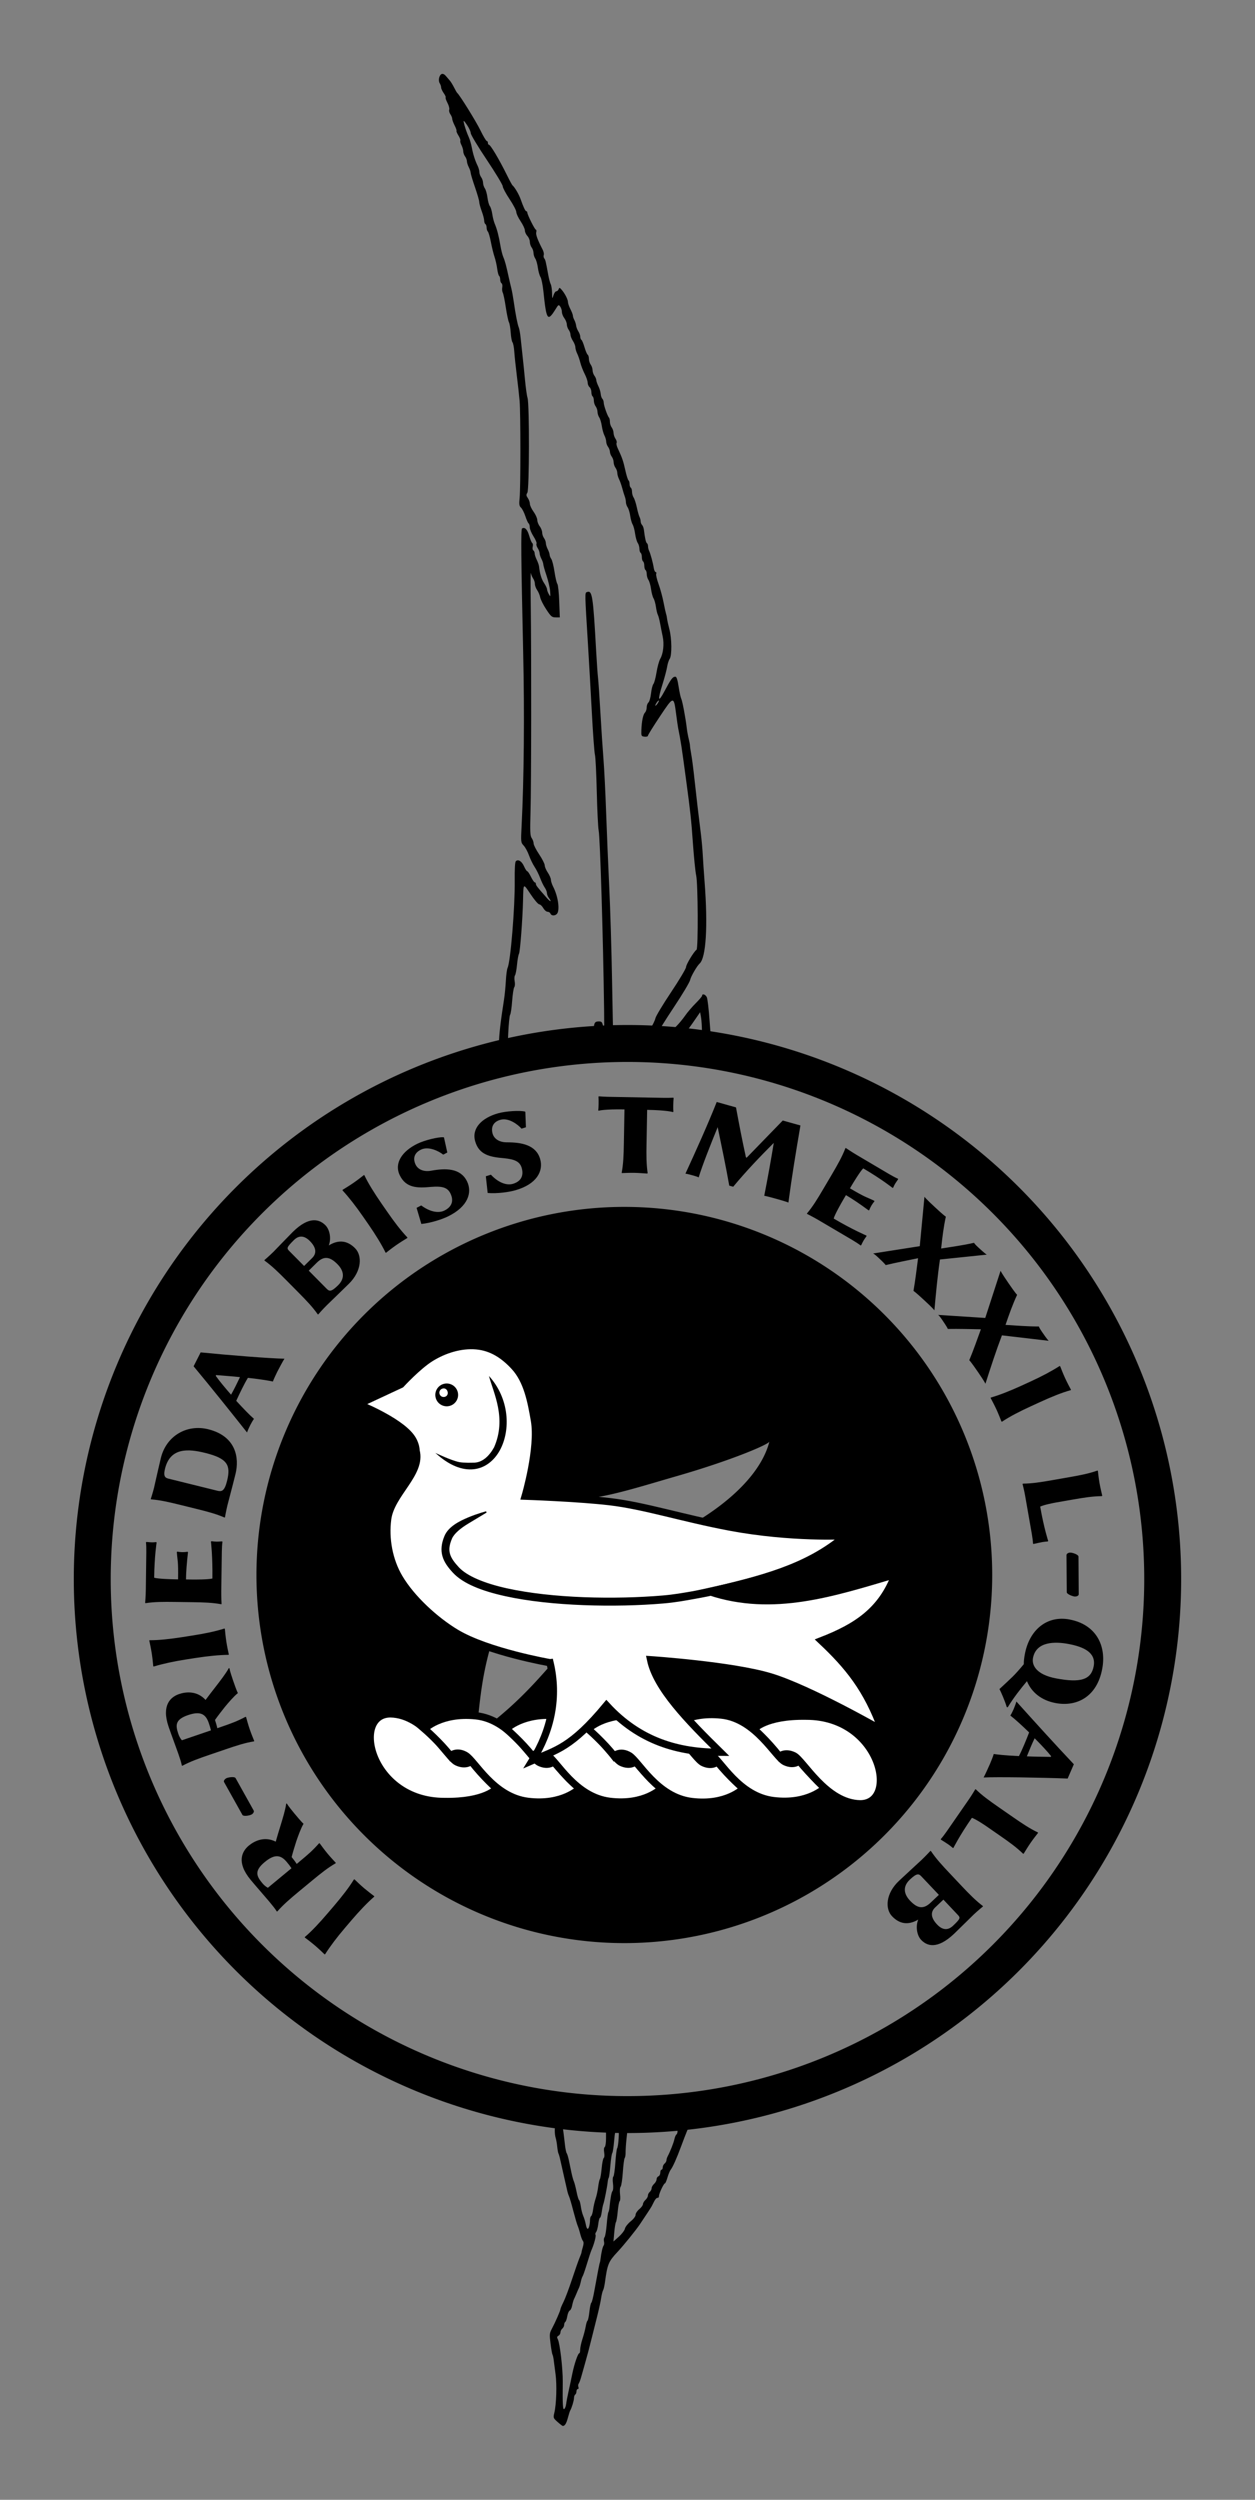
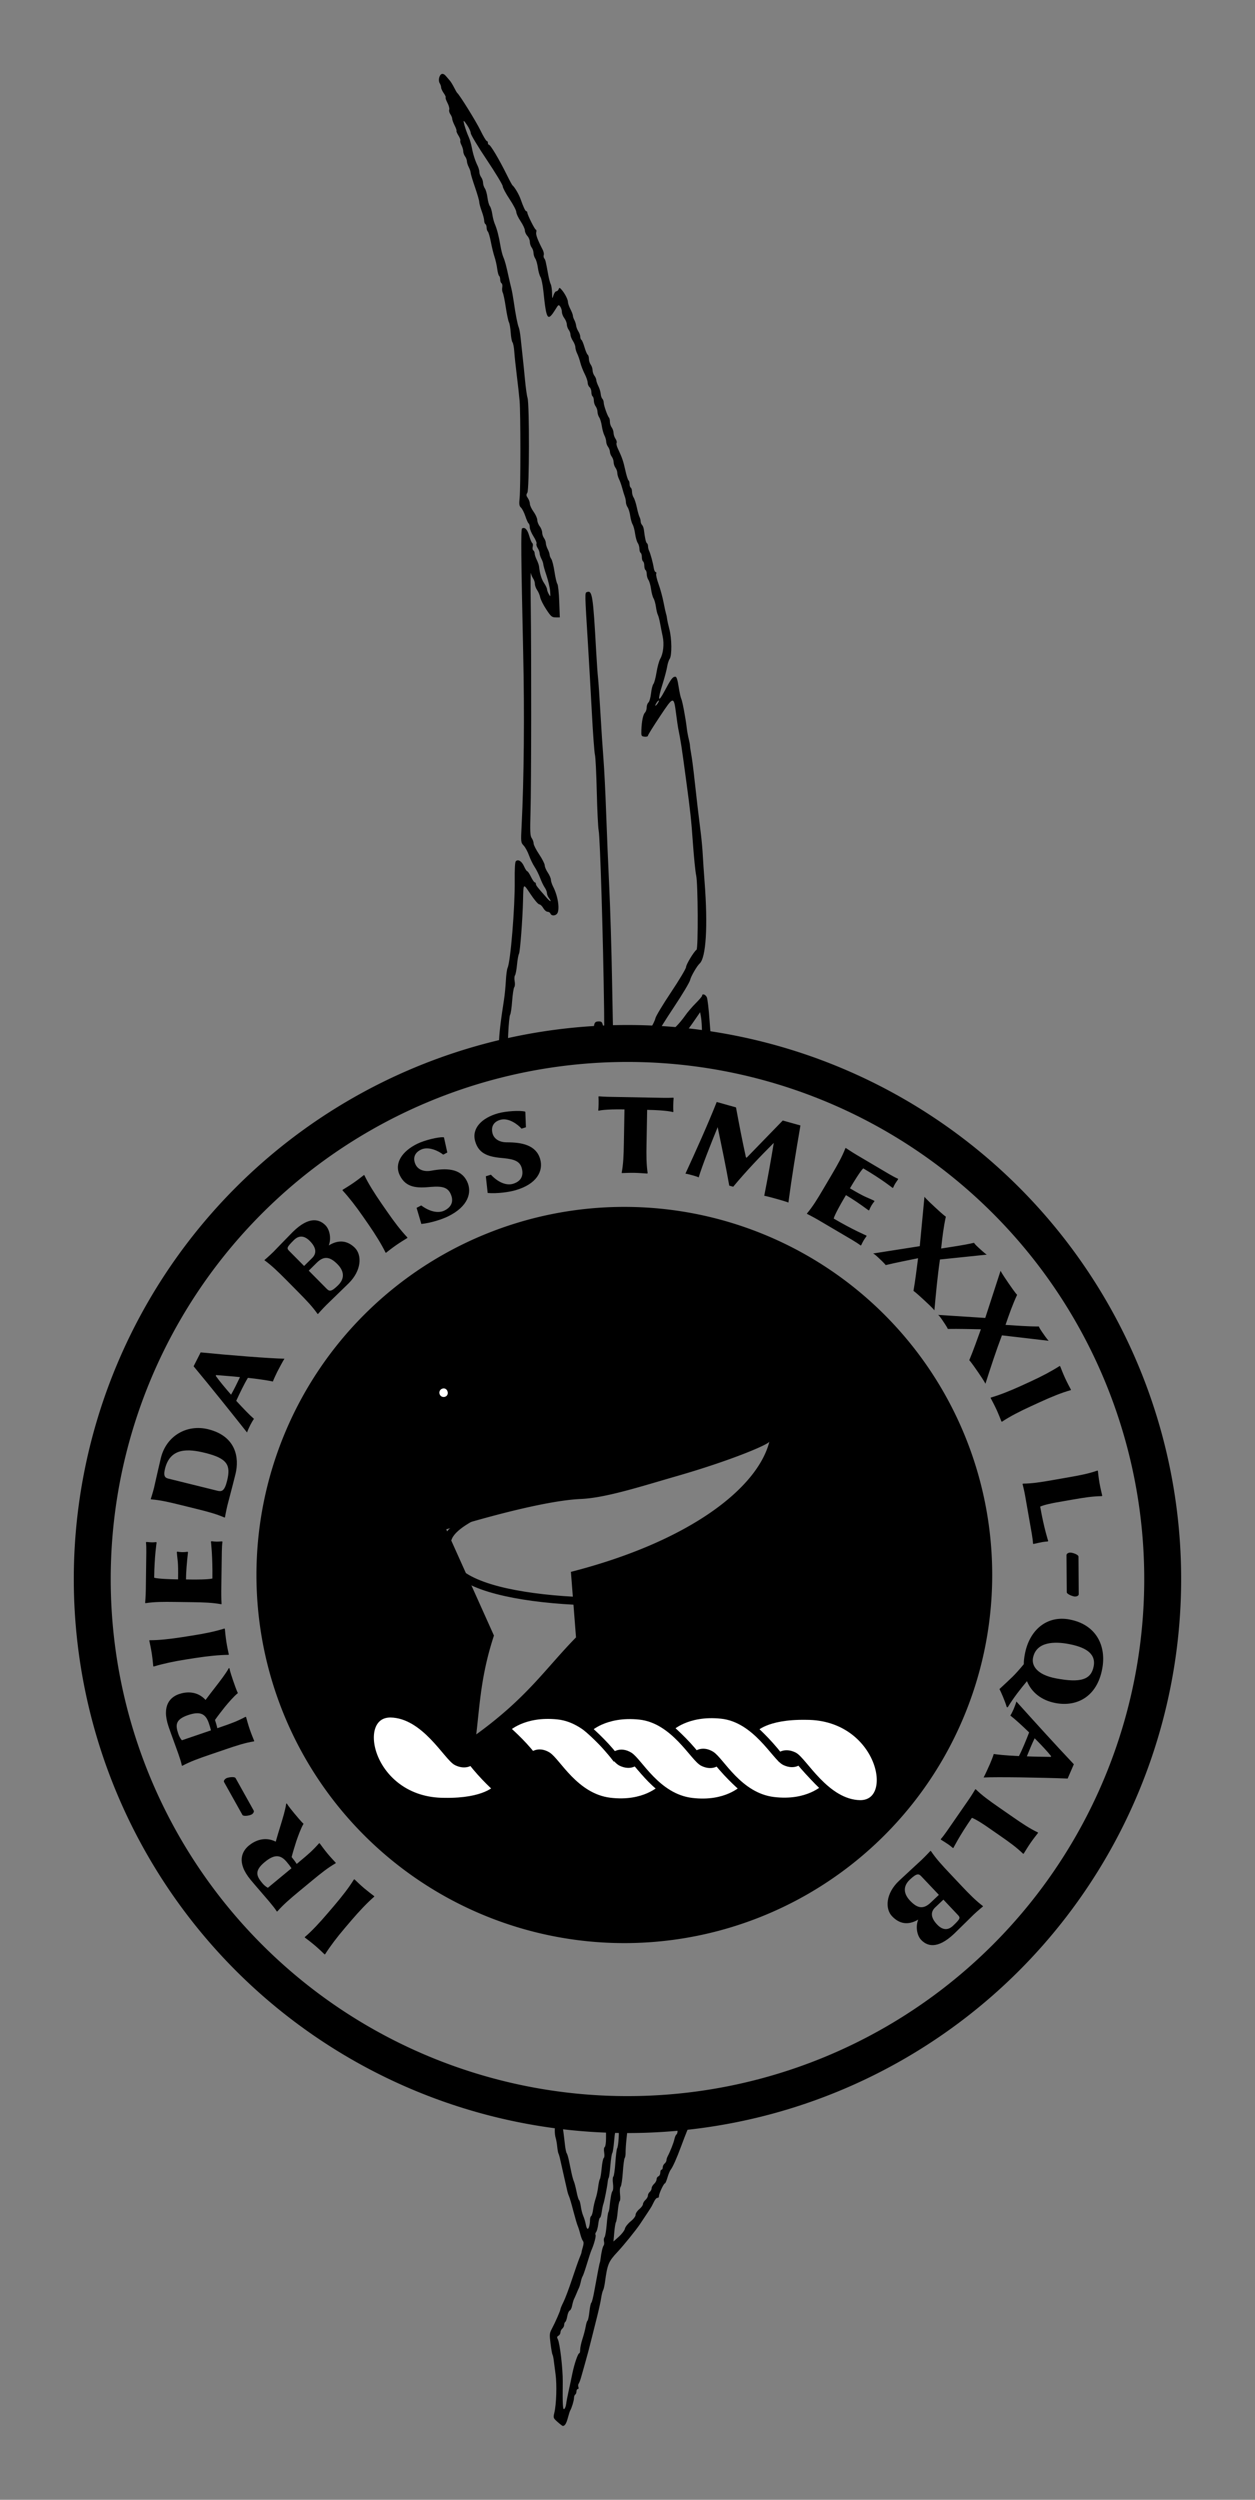
<svg xmlns="http://www.w3.org/2000/svg" xmlns:ns1="http://sodipodi.sourceforge.net/DTD/sodipodi-0.dtd" xmlns:ns2="http://www.inkscape.org/namespaces/inkscape" width="43.18mm" height="85.956mm" viewBox="0 0 43.18 85.956" version="1.1" id="svg1" ns1:docname="jhoward-maltese-crest-badge-armiger.svg" ns2:version="1.3.2 (091e20e, 2023-11-25)">
  <rect x="0" y="0" width="43.18" height="85.956" fill="#808080" stroke="none" />
  <ns1:namedview id="namedview1" pagecolor="#ffffff" bordercolor="#000000" borderopacity="0.25" ns2:showpageshadow="2" ns2:pageopacity="0.0" ns2:pagecheckerboard="0" ns2:deskcolor="#d1d1d1" ns2:document-units="mm" showgrid="false" ns2:zoom="2.7241357" ns2:cx="81.677281" ns2:cy="133.06973" ns2:window-width="1728" ns2:window-height="1080" ns2:window-x="0" ns2:window-y="37" ns2:window-maximized="0" ns2:current-layer="svg1" />
  <defs id="defs1" />
  <g id="g14" style="display:inline" transform="translate(1.0184053e-4,32.705)">
    <path style="display:inline;fill:#000000;fill-opacity:1;stroke-width:0.042" d="m 113.131,155.316 -0.41,0.051 -0.064,0.152 c -0.035,0.084 -0.124,0.314 -0.197,0.512 -0.153,0.414 -0.287,0.713 -0.36,0.805 -0.028,0.035 -0.077,0.154 -0.109,0.265 -0.032,0.111 -0.071,0.201 -0.087,0.201 -0.041,0 -0.206,0.35 -0.206,0.437 0,0.039 -0.022,0.067 -0.049,0.061 -0.027,-0.006 -0.078,0.047 -0.113,0.116 -0.035,0.07 -0.075,0.149 -0.089,0.175 -0.021,0.04 -0.204,0.32 -0.402,0.614 -0.139,0.207 -0.559,0.726 -0.766,0.947 -0.319,0.34 -0.354,0.425 -0.44,1.059 -0.016,0.116 -0.044,0.237 -0.063,0.267 -0.019,0.03 -0.05,0.154 -0.068,0.275 -0.018,0.121 -0.082,0.41 -0.141,0.643 -0.059,0.233 -0.136,0.538 -0.17,0.678 -0.096,0.39 -0.154,0.608 -0.246,0.932 -0.046,0.163 -0.106,0.373 -0.132,0.466 -0.026,0.093 -0.063,0.191 -0.083,0.217 -0.019,0.026 -0.024,0.079 -0.009,0.116 0.015,0.038 0.006,0.069 -0.02,0.069 -0.026,0 -0.047,0.037 -0.047,0.082 0,0.045 -0.019,0.094 -0.042,0.108 -0.023,0.014 -0.043,0.068 -0.043,0.119 -6.1e-4,0.088 -0.077,0.34 -0.131,0.432 -0.014,0.023 -0.05,0.138 -0.081,0.254 -0.051,0.191 -0.102,0.273 -0.172,0.275 -0.014,5.3e-4 -0.095,-0.061 -0.18,-0.137 l -3.7e-4,5e-5 c -0.149,-0.132 -0.153,-0.144 -0.114,-0.307 0.072,-0.296 0.094,-0.96 0.044,-1.334 -0.027,-0.198 -0.056,-0.422 -0.065,-0.499 -0.009,-0.076 -0.028,-0.156 -0.041,-0.177 -0.013,-0.021 -0.043,-0.192 -0.067,-0.38 -0.039,-0.308 -0.035,-0.357 0.042,-0.5 0.122,-0.229 0.299,-0.634 0.299,-0.682 0,-0.023 0.047,-0.133 0.104,-0.246 0.057,-0.113 0.189,-0.462 0.293,-0.777 0.104,-0.314 0.221,-0.648 0.26,-0.741 0.04,-0.093 0.07,-0.179 0.069,-0.191 -0.002,-0.012 0.018,-0.092 0.044,-0.179 0.033,-0.11 0.034,-0.174 0.003,-0.212 -0.025,-0.03 -0.066,-0.14 -0.093,-0.245 -0.026,-0.105 -0.066,-0.229 -0.087,-0.275 -0.021,-0.047 -0.088,-0.275 -0.149,-0.508 -0.06,-0.233 -0.127,-0.462 -0.149,-0.508 -0.022,-0.047 -0.049,-0.132 -0.061,-0.191 -0.012,-0.058 -0.06,-0.268 -0.106,-0.466 -0.046,-0.198 -0.103,-0.452 -0.127,-0.564 -0.023,-0.112 -0.054,-0.222 -0.067,-0.244 -0.014,-0.022 -0.034,-0.13 -0.045,-0.24 -0.011,-0.11 -0.035,-0.248 -0.054,-0.306 -0.019,-0.058 -0.032,-0.174 -0.03,-0.257 l 0.005,-0.151 -0.593,-0.098 m -1.958,-36.614 0.625,-0.184 8.2e-4,-0.318 c 7.4e-4,-0.288 0.053,-0.747 0.175,-1.525 0.024,-0.151 0.051,-0.437 0.062,-0.635 0.01,-0.198 0.037,-0.398 0.059,-0.445 0.103,-0.215 0.256,-2.088 0.246,-2.997 -0.004,-0.399 0.009,-0.642 0.038,-0.671 0.079,-0.079 0.205,-5.3e-4 0.282,0.175 0.041,0.093 0.091,0.169 0.11,0.169 0.019,0 0.077,0.086 0.128,0.191 0.051,0.105 0.11,0.191 0.131,0.191 0.021,0 0.039,0.024 0.039,0.054 0,0.05 0.049,0.113 0.383,0.49 0.128,0.145 0.173,0.136 0.06,-0.012 -0.034,-0.045 -0.062,-0.118 -0.062,-0.163 0,-0.044 -0.035,-0.131 -0.078,-0.193 -0.043,-0.062 -0.113,-0.208 -0.156,-0.324 -0.043,-0.116 -0.128,-0.288 -0.19,-0.381 -0.062,-0.093 -0.149,-0.272 -0.193,-0.396 -0.044,-0.125 -0.126,-0.276 -0.182,-0.337 -0.101,-0.109 -0.102,-0.116 -0.072,-0.705 0.08,-1.575 0.101,-3.828 0.053,-5.93 -0.073,-3.273 -0.082,-4.244 -0.039,-4.271 0.094,-0.058 0.182,0.032 0.246,0.252 0.036,0.125 0.084,0.239 0.106,0.252 0.022,0.013 0.029,0.069 0.015,0.123 -0.014,0.054 -0.004,0.111 0.021,0.127 0.025,0.016 0.046,0.062 0.046,0.104 0,0.042 0.032,0.14 0.071,0.219 0.039,0.079 0.075,0.182 0.08,0.229 0.026,0.249 0.084,0.44 0.173,0.572 0.055,0.081 0.1,0.176 0.101,0.212 8.2e-4,0.035 0.029,0.112 0.062,0.17 0.057,0.101 0.059,0.096 0.045,-0.106 -0.008,-0.116 -0.065,-0.358 -0.125,-0.537 -0.061,-0.179 -0.11,-0.353 -0.11,-0.387 0,-0.034 -0.029,-0.116 -0.063,-0.183 -0.035,-0.067 -0.063,-0.155 -0.064,-0.197 -1.2e-4,-0.042 -0.03,-0.122 -0.067,-0.178 -0.037,-0.056 -0.054,-0.123 -0.039,-0.148 0.016,-0.025 -0.03,-0.137 -0.102,-0.249 -0.072,-0.112 -0.13,-0.253 -0.13,-0.314 0,-0.061 -0.018,-0.121 -0.039,-0.134 -0.021,-0.013 -0.072,-0.124 -0.112,-0.246 -0.04,-0.122 -0.107,-0.255 -0.149,-0.295 -0.065,-0.062 -0.072,-0.115 -0.049,-0.339 0.035,-0.339 0.035,-2.916 -8.2e-4,-3.335 -0.015,-0.175 -0.058,-0.565 -0.096,-0.868 -0.038,-0.303 -0.077,-0.672 -0.087,-0.822 -0.01,-0.149 -0.038,-0.294 -0.062,-0.323 -0.024,-0.029 -0.051,-0.177 -0.061,-0.33 -0.01,-0.153 -0.037,-0.314 -0.061,-0.359 -0.024,-0.044 -0.072,-0.275 -0.108,-0.512 -0.035,-0.237 -0.082,-0.464 -0.104,-0.504 -0.022,-0.041 -0.03,-0.124 -0.018,-0.185 0.012,-0.061 3.7e-4,-0.124 -0.025,-0.14 -0.025,-0.016 -0.046,-0.074 -0.046,-0.13 0,-0.056 -0.017,-0.111 -0.037,-0.124 -0.02,-0.013 -0.05,-0.123 -0.066,-0.246 -0.016,-0.123 -0.058,-0.308 -0.093,-0.411 -0.035,-0.103 -0.091,-0.331 -0.124,-0.505 -0.033,-0.175 -0.08,-0.337 -0.104,-0.36 -0.024,-0.024 -0.043,-0.086 -0.043,-0.138 0,-0.052 -0.019,-0.107 -0.042,-0.121 -0.023,-0.014 -0.042,-0.068 -0.042,-0.12 0,-0.051 -0.038,-0.198 -0.085,-0.325 -0.047,-0.127 -0.085,-0.27 -0.085,-0.317 -2.1e-4,-0.047 -0.067,-0.276 -0.147,-0.509 -0.081,-0.233 -0.147,-0.455 -0.148,-0.493 -4.7e-4,-0.038 -0.029,-0.124 -0.064,-0.191 -0.035,-0.067 -0.064,-0.159 -0.065,-0.206 -8.7e-4,-0.047 -0.03,-0.122 -0.064,-0.167 -0.034,-0.045 -0.062,-0.124 -0.062,-0.175 0,-0.051 -0.028,-0.146 -0.061,-0.211 -0.034,-0.065 -0.051,-0.134 -0.039,-0.154 0.012,-0.02 -0.017,-0.099 -0.065,-0.176 -0.048,-0.077 -0.078,-0.15 -0.067,-0.161 0.011,-0.011 -0.018,-0.094 -0.064,-0.185 -0.046,-0.091 -0.084,-0.195 -0.084,-0.231 0,-0.036 -0.029,-0.107 -0.064,-0.157 -0.035,-0.05 -0.052,-0.121 -0.038,-0.157 0.014,-0.037 -0.013,-0.141 -0.061,-0.232 -0.047,-0.091 -0.076,-0.176 -0.063,-0.188 0.013,-0.013 -0.017,-0.079 -0.066,-0.148 -0.049,-0.069 -0.089,-0.156 -0.089,-0.194 0,-0.037 -0.022,-0.103 -0.049,-0.146 -0.06,-0.095 -0.018,-0.284 0.07,-0.318 0.038,-0.015 0.095,0.012 0.138,0.064 0.04,0.049 0.102,0.12 0.136,0.158 0.035,0.038 0.101,0.145 0.148,0.238 0.046,0.093 0.096,0.179 0.11,0.191 0.086,0.072 0.645,0.972 0.796,1.281 0.099,0.204 0.198,0.371 0.22,0.371 0.022,0 0.04,0.029 0.04,0.064 0,0.035 0.014,0.064 0.032,0.064 0.057,1.3e-4 0.353,0.499 0.63,1.059 0.086,0.175 0.169,0.327 0.184,0.339 0.073,0.058 0.222,0.311 0.279,0.474 0.098,0.279 0.163,0.416 0.198,0.416 0.018,0 0.032,0.019 0.032,0.042 0,0.074 0.259,0.593 0.296,0.593 0.019,0 0.025,0.04 0.012,0.088 -0.021,0.079 0.045,0.258 0.222,0.601 0.033,0.064 0.049,0.146 0.036,0.181 -0.013,0.035 -0.005,0.087 0.017,0.116 0.042,0.052 0.05,0.087 0.137,0.561 0.025,0.14 0.065,0.287 0.087,0.328 0.022,0.04 0.042,0.174 0.045,0.296 0.004,0.217 0.006,0.219 0.049,0.085 0.024,-0.076 0.068,-0.138 0.097,-0.138 0.029,0 0.065,-0.032 0.08,-0.07 0.024,-0.063 0.034,-0.062 0.1,0.012 0.111,0.125 0.221,0.337 0.221,0.426 0,0.044 0.038,0.155 0.085,0.246 0.047,0.091 0.085,0.192 0.085,0.223 0,0.032 0.022,0.099 0.05,0.15 0.028,0.051 0.055,0.137 0.061,0.191 0.006,0.054 0.041,0.144 0.077,0.2 0.036,0.055 0.066,0.138 0.066,0.184 0,0.046 0.018,0.095 0.04,0.108 0.022,0.013 0.07,0.128 0.106,0.254 0.037,0.126 0.086,0.242 0.109,0.256 0.023,0.014 0.042,0.078 0.042,0.142 0,0.064 0.028,0.153 0.062,0.199 0.034,0.045 0.063,0.131 0.064,0.191 7.4e-4,0.06 0.029,0.145 0.064,0.191 0.034,0.045 0.063,0.113 0.064,0.15 7.4e-4,0.037 0.033,0.131 0.072,0.209 0.039,0.078 0.075,0.197 0.08,0.264 0.005,0.068 0.031,0.145 0.057,0.17 0.026,0.026 0.047,0.086 0.047,0.134 4e-5,0.093 0.131,0.465 0.182,0.515 0.017,0.017 0.03,0.081 0.03,0.142 0,0.061 0.028,0.149 0.062,0.194 0.034,0.045 0.063,0.13 0.064,0.189 7.4e-4,0.059 0.031,0.149 0.067,0.201 0.036,0.052 0.053,0.115 0.038,0.14 -0.016,0.025 0.002,0.111 0.04,0.19 0.148,0.314 0.189,0.432 0.259,0.749 0.04,0.181 0.09,0.339 0.11,0.352 0.021,0.013 0.037,0.068 0.037,0.124 0,0.056 0.019,0.113 0.042,0.127 0.023,0.014 0.042,0.078 0.042,0.141 0,0.063 0.025,0.153 0.056,0.199 0.031,0.046 0.08,0.198 0.11,0.338 0.029,0.14 0.071,0.287 0.092,0.328 0.021,0.04 0.039,0.108 0.039,0.15 0,0.042 0.022,0.099 0.049,0.126 0.027,0.027 0.056,0.102 0.063,0.167 0.035,0.287 0.069,0.438 0.104,0.46 0.021,0.013 0.038,0.06 0.038,0.106 0,0.045 0.017,0.116 0.037,0.156 0.045,0.089 0.131,0.403 0.161,0.592 0.012,0.076 0.041,0.138 0.065,0.138 0.023,0 0.032,0.028 0.018,0.062 -0.013,0.034 0.024,0.191 0.081,0.349 0.058,0.158 0.135,0.44 0.171,0.626 0.036,0.186 0.076,0.367 0.088,0.402 0.013,0.035 0.028,0.111 0.035,0.169 0.007,0.058 0.042,0.22 0.079,0.36 0.085,0.32 0.09,0.902 0.01,1.017 -0.032,0.046 -0.072,0.169 -0.088,0.274 -0.017,0.105 -0.086,0.367 -0.154,0.583 -0.181,0.575 -0.159,0.673 0.059,0.263 0.23,-0.432 0.285,-0.507 0.379,-0.507 0.042,0 0.075,0.103 0.112,0.344 0.029,0.189 0.07,0.375 0.09,0.413 0.038,0.07 0.153,0.679 0.191,1.015 0.011,0.101 0.041,0.263 0.065,0.36 0.024,0.097 0.045,0.204 0.045,0.239 5e-4,0.035 0.02,0.168 0.043,0.296 0.023,0.128 0.061,0.404 0.084,0.614 0.118,1.067 0.154,1.374 0.247,2.117 0.026,0.21 0.056,0.534 0.065,0.72 0.01,0.186 0.038,0.606 0.063,0.932 0.118,1.532 0.051,2.619 -0.173,2.816 -0.089,0.079 -0.3,0.444 -0.323,0.559 -0.015,0.077 -0.269,0.502 -0.564,0.944 -0.295,0.443 -0.557,0.866 -0.584,0.942 l -0.047,0.138 h 0.21 c 0.151,0 0.21,-0.017 0.21,-0.059 0,-0.032 0.029,-0.07 0.064,-0.083 0.035,-0.013 0.064,-0.046 0.064,-0.073 0,-0.027 0.073,-0.12 0.163,-0.207 0.09,-0.087 0.227,-0.252 0.306,-0.366 0.078,-0.114 0.243,-0.307 0.366,-0.43 0.123,-0.122 0.224,-0.241 0.224,-0.265 0,-0.08 0.113,-0.042 0.16,0.053 0.026,0.052 0.069,0.419 0.096,0.815 0.027,0.396 0.066,0.741 0.087,0.767 0.021,0.026 0.176,0.069 0.345,0.097 M 108.506,164.892 c 0.005,-0.064 0.042,-0.26 0.081,-0.434 0.039,-0.175 0.097,-0.445 0.128,-0.601 0.067,-0.333 0.195,-0.712 0.241,-0.712 0.018,0 0.032,-0.058 0.032,-0.128 0,-0.071 0.036,-0.237 0.08,-0.371 0.044,-0.133 0.093,-0.323 0.11,-0.422 0.016,-0.099 0.044,-0.189 0.063,-0.201 0.018,-0.011 0.047,-0.15 0.064,-0.307 0.017,-0.158 0.047,-0.296 0.066,-0.309 0.02,-0.012 0.066,-0.193 0.103,-0.402 0.099,-0.552 0.18,-0.971 0.192,-0.983 0.005,-0.006 0.016,-0.063 0.023,-0.127 0.025,-0.213 0.071,-0.412 0.107,-0.457 0.019,-0.025 0.024,-0.086 0.011,-0.138 -0.013,-0.051 -0.005,-0.117 0.019,-0.146 0.024,-0.029 0.057,-0.224 0.074,-0.434 0.017,-0.21 0.042,-0.4 0.057,-0.423 0.014,-0.023 0.031,-0.09 0.037,-0.148 0.036,-0.357 0.069,-0.536 0.106,-0.583 0.025,-0.031 0.032,-0.139 0.016,-0.262 -0.015,-0.116 -0.01,-0.219 0.012,-0.233 0.022,-0.013 0.053,-0.229 0.07,-0.48 0.017,-0.25 0.045,-0.474 0.063,-0.498 0.018,-0.023 0.04,-0.171 0.05,-0.328 0.015,-0.246 0.008,-0.286 -0.054,-0.286 -0.059,0 -0.076,0.064 -0.102,0.371 -0.017,0.204 -0.045,0.39 -0.064,0.413 -0.018,0.023 -0.047,0.214 -0.064,0.423 -0.017,0.21 -0.043,0.4 -0.057,0.423 -0.015,0.023 -0.031,0.09 -0.036,0.148 -0.013,0.146 -0.119,0.685 -0.151,0.762 -0.014,0.035 -0.038,0.154 -0.053,0.265 -0.015,0.111 -0.042,0.201 -0.061,0.201 -0.019,0 -0.045,0.097 -0.059,0.216 -0.014,0.119 -0.047,0.242 -0.073,0.273 -0.026,0.031 -0.035,0.077 -0.021,0.101 0.025,0.04 -0.053,0.328 -0.144,0.532 -0.021,0.047 -0.089,0.256 -0.153,0.466 -0.064,0.21 -0.13,0.4 -0.147,0.423 -0.017,0.023 -0.046,0.108 -0.063,0.189 -0.017,0.081 -0.046,0.176 -0.064,0.212 -0.018,0.036 -0.056,0.122 -0.084,0.192 -0.029,0.07 -0.068,0.158 -0.087,0.196 -0.019,0.038 -0.047,0.137 -0.063,0.219 -0.015,0.083 -0.053,0.16 -0.083,0.172 -0.03,0.012 -0.068,0.099 -0.084,0.193 -0.016,0.095 -0.046,0.183 -0.068,0.196 -0.021,0.013 -0.039,0.059 -0.039,0.101 0,0.042 -0.029,0.101 -0.064,0.13 -0.035,0.029 -0.064,0.087 -0.064,0.13 0,0.043 -0.031,0.095 -0.068,0.115 -0.052,0.029 -0.058,0.056 -0.024,0.119 0.072,0.131 0.176,1.022 0.171,1.457 -0.01,0.805 0.002,0.995 0.056,0.94 0.028,-0.028 0.055,-0.103 0.06,-0.167 z m 2.02,-6.031 c 0.014,-0.062 0.103,-0.175 0.197,-0.251 0.102,-0.082 0.171,-0.173 0.171,-0.226 0,-0.049 0.057,-0.136 0.127,-0.194 0.07,-0.058 0.127,-0.136 0.127,-0.173 0,-0.037 0.038,-0.102 0.085,-0.145 0.047,-0.042 0.085,-0.109 0.085,-0.15 0,-0.04 0.029,-0.097 0.064,-0.126 0.035,-0.029 0.064,-0.086 0.064,-0.126 0,-0.04 0.038,-0.107 0.085,-0.15 0.047,-0.042 0.085,-0.112 0.085,-0.156 0,-0.044 0.029,-0.09 0.064,-0.104 0.035,-0.013 0.064,-0.07 0.064,-0.126 0,-0.056 0.019,-0.101 0.042,-0.101 0.023,0 0.042,-0.036 0.042,-0.08 0,-0.044 0.029,-0.103 0.064,-0.132 0.035,-0.029 0.064,-0.079 0.064,-0.112 0,-0.032 0.018,-0.092 0.039,-0.132 0.091,-0.172 0.207,-0.465 0.234,-0.592 0.016,-0.075 0.047,-0.148 0.069,-0.161 0.021,-0.013 0.039,-0.064 0.039,-0.112 0,-0.085 -0.015,-0.087 -0.371,-0.062 -0.204,0.014 -0.592,0.026 -0.862,0.027 l -0.491,0.001 -0.033,0.307 c -0.018,0.169 -0.031,0.373 -0.03,0.454 0.002,0.081 -0.012,0.166 -0.031,0.191 -0.019,0.024 -0.048,0.243 -0.064,0.487 -0.016,0.244 -0.05,0.468 -0.075,0.498 -0.027,0.033 -0.035,0.14 -0.021,0.265 0.014,0.115 0.008,0.22 -0.012,0.232 -0.02,0.012 -0.05,0.17 -0.067,0.351 -0.016,0.18 -0.044,0.347 -0.061,0.37 -0.017,0.023 -0.044,0.183 -0.059,0.356 l -0.028,0.313 0.185,-0.165 c 0.102,-0.091 0.197,-0.216 0.211,-0.278 z m -1.226,-0.088 c 0.014,-0.052 0.026,-0.147 0.026,-0.209 3.5e-4,-0.063 0.018,-0.125 0.041,-0.139 0.022,-0.014 0.052,-0.115 0.066,-0.225 0.014,-0.11 0.053,-0.276 0.085,-0.37 0.033,-0.093 0.072,-0.274 0.088,-0.402 0.016,-0.128 0.043,-0.252 0.06,-0.275 0.017,-0.023 0.045,-0.19 0.061,-0.37 0.016,-0.18 0.049,-0.34 0.072,-0.354 0.024,-0.015 0.03,-0.095 0.015,-0.186 -0.017,-0.098 -0.009,-0.172 0.018,-0.189 0.025,-0.015 0.045,-0.147 0.045,-0.293 v -0.265 l -0.744,-0.06 -0.744,-0.06 0.023,0.169 c 0.013,0.093 0.035,0.284 0.051,0.424 0.015,0.14 0.043,0.273 0.061,0.296 0.018,0.023 0.053,0.138 0.077,0.254 0.024,0.116 0.064,0.307 0.088,0.423 0.024,0.116 0.062,0.25 0.083,0.296 0.021,0.047 0.062,0.204 0.091,0.351 0.029,0.146 0.067,0.275 0.086,0.287 0.019,0.011 0.046,0.111 0.061,0.221 0.015,0.11 0.053,0.257 0.084,0.327 0.031,0.07 0.07,0.198 0.086,0.286 0.033,0.179 0.082,0.205 0.12,0.064 z m -2.429,-40.495 c 0.301,-0.075 1.478,-0.249 2.022,-0.299 l 0.561,-0.052 v -0.222 c 0,-0.298 0.028,-0.356 0.172,-0.356 0.128,0 0.139,0.027 0.182,0.423 0.009,0.082 0.01,-0.29 0.003,-0.826 -0.033,-2.49 -0.137,-5.908 -0.187,-6.161 -0.021,-0.105 -0.05,-0.705 -0.065,-1.334 -0.015,-0.629 -0.043,-1.2 -0.063,-1.27 -0.02,-0.07 -0.068,-0.718 -0.106,-1.44 -0.038,-0.722 -0.098,-1.76 -0.131,-2.308 -0.115,-1.865 -0.114,-1.818 -0.037,-1.848 0.181,-0.069 0.21,0.119 0.316,2.039 0.022,0.396 0.051,0.806 0.064,0.91 0.013,0.105 0.05,0.638 0.081,1.186 0.031,0.547 0.079,1.271 0.106,1.609 0.027,0.338 0.068,1.157 0.091,1.821 0.023,0.664 0.071,1.817 0.107,2.562 0.036,0.745 0.08,2.213 0.098,3.261 0.018,1.048 0.037,1.91 0.041,1.916 0.004,0.006 0.25,0.011 0.547,0.011 h 0.54 l 0.169,-0.265 c 0.093,-0.146 0.18,-0.322 0.193,-0.392 0.013,-0.07 0.256,-0.474 0.54,-0.899 0.284,-0.425 0.516,-0.814 0.516,-0.865 0,-0.087 0.267,-0.529 0.36,-0.595 0.061,-0.043 0.05,-2.282 -0.012,-2.553 -0.027,-0.116 -0.077,-0.612 -0.112,-1.101 -0.057,-0.808 -0.087,-1.088 -0.232,-2.16 -0.165,-1.226 -0.179,-1.315 -0.279,-1.821 -0.009,-0.047 -0.04,-0.261 -0.068,-0.477 -0.081,-0.621 -0.085,-0.62 -0.559,0.092 -0.226,0.339 -0.411,0.637 -0.411,0.662 0,0.025 -0.052,0.039 -0.116,0.032 -0.111,-0.013 -0.116,-0.024 -0.109,-0.225 0.011,-0.306 0.059,-0.538 0.125,-0.605 0.032,-0.032 0.058,-0.111 0.058,-0.177 0,-0.065 0.027,-0.141 0.06,-0.168 0.033,-0.027 0.073,-0.168 0.089,-0.312 0.016,-0.145 0.053,-0.291 0.083,-0.326 0.029,-0.035 0.077,-0.216 0.107,-0.402 0.03,-0.186 0.088,-0.396 0.129,-0.466 0.102,-0.174 0.138,-0.508 0.083,-0.762 -0.025,-0.116 -0.065,-0.317 -0.088,-0.445 -0.023,-0.128 -0.059,-0.263 -0.079,-0.301 -0.02,-0.037 -0.05,-0.161 -0.066,-0.275 -0.016,-0.114 -0.053,-0.246 -0.083,-0.293 -0.029,-0.047 -0.068,-0.19 -0.085,-0.318 -0.017,-0.128 -0.058,-0.269 -0.09,-0.315 -0.032,-0.046 -0.058,-0.135 -0.058,-0.199 0,-0.063 -0.019,-0.127 -0.042,-0.141 -0.023,-0.014 -0.042,-0.081 -0.042,-0.148 0,-0.067 -0.019,-0.134 -0.042,-0.148 -0.023,-0.014 -0.042,-0.081 -0.042,-0.148 0,-0.067 -0.019,-0.134 -0.042,-0.148 -0.023,-0.014 -0.042,-0.078 -0.042,-0.141 0,-0.063 -0.026,-0.153 -0.058,-0.199 -0.032,-0.046 -0.072,-0.188 -0.09,-0.315 -0.017,-0.128 -0.056,-0.27 -0.085,-0.318 -0.029,-0.047 -0.067,-0.18 -0.083,-0.296 -0.016,-0.116 -0.057,-0.248 -0.089,-0.295 -0.033,-0.047 -0.06,-0.128 -0.06,-0.179 0,-0.052 -0.017,-0.138 -0.038,-0.192 -0.021,-0.053 -0.06,-0.183 -0.088,-0.288 -0.028,-0.105 -0.077,-0.244 -0.11,-0.31 -0.033,-0.066 -0.06,-0.162 -0.06,-0.214 0,-0.052 -0.028,-0.131 -0.062,-0.177 -0.034,-0.045 -0.063,-0.131 -0.064,-0.191 -7.4e-4,-0.06 -0.029,-0.145 -0.064,-0.191 -0.034,-0.045 -0.063,-0.121 -0.064,-0.169 -7.4e-4,-0.048 -0.029,-0.124 -0.064,-0.169 -0.034,-0.045 -0.063,-0.126 -0.064,-0.18 -7.4e-4,-0.054 -0.028,-0.149 -0.061,-0.212 -0.033,-0.063 -0.073,-0.21 -0.09,-0.326 -0.017,-0.116 -0.057,-0.249 -0.089,-0.295 -0.032,-0.046 -0.058,-0.132 -0.059,-0.191 -7.4e-4,-0.059 -0.029,-0.144 -0.064,-0.189 -0.034,-0.045 -0.062,-0.135 -0.062,-0.199 0,-0.064 -0.019,-0.128 -0.042,-0.143 -0.023,-0.014 -0.042,-0.08 -0.042,-0.146 0,-0.066 -0.029,-0.143 -0.064,-0.172 -0.035,-0.029 -0.064,-0.098 -0.064,-0.153 0,-0.055 -0.046,-0.191 -0.103,-0.302 -0.057,-0.111 -0.125,-0.287 -0.151,-0.392 -0.026,-0.105 -0.075,-0.244 -0.108,-0.31 -0.033,-0.066 -0.06,-0.161 -0.061,-0.212 -1.7e-4,-0.051 -0.038,-0.149 -0.084,-0.219 -0.046,-0.07 -0.084,-0.166 -0.084,-0.214 -1.7e-4,-0.048 -0.028,-0.124 -0.062,-0.169 -0.034,-0.045 -0.063,-0.13 -0.065,-0.188 -0.001,-0.058 -0.04,-0.153 -0.085,-0.212 -0.045,-0.058 -0.083,-0.155 -0.084,-0.214 -5.3e-4,-0.06 -0.026,-0.143 -0.058,-0.186 -0.053,-0.072 -0.063,-0.067 -0.152,0.078 -0.284,0.459 -0.322,0.405 -0.427,-0.606 -0.023,-0.219 -0.068,-0.439 -0.1,-0.488 -0.032,-0.049 -0.073,-0.194 -0.09,-0.321 -0.017,-0.128 -0.058,-0.269 -0.09,-0.315 -0.032,-0.046 -0.059,-0.132 -0.06,-0.191 -7.4e-4,-0.059 -0.029,-0.144 -0.064,-0.189 -0.034,-0.045 -0.062,-0.132 -0.062,-0.193 0,-0.061 -0.038,-0.152 -0.085,-0.202 -0.047,-0.05 -0.085,-0.135 -0.085,-0.189 0,-0.054 -0.067,-0.197 -0.148,-0.318 -0.082,-0.121 -0.148,-0.264 -0.148,-0.317 0,-0.053 -0.105,-0.254 -0.233,-0.445 -0.128,-0.191 -0.233,-0.389 -0.233,-0.438 0,-0.05 -0.248,-0.46 -0.55,-0.912 -0.303,-0.452 -0.551,-0.864 -0.551,-0.916 -9e-5,-0.052 -0.059,-0.181 -0.131,-0.286 -0.102,-0.148 -0.126,-0.167 -0.11,-0.085 0.025,0.125 0.102,0.353 0.181,0.529 0.031,0.07 0.075,0.222 0.097,0.339 0.044,0.234 0.112,0.446 0.201,0.628 0.032,0.066 0.059,0.162 0.059,0.214 0,0.052 0.028,0.131 0.062,0.177 0.034,0.045 0.063,0.13 0.064,0.189 7.3e-4,0.059 0.029,0.146 0.062,0.194 0.034,0.048 0.074,0.19 0.09,0.316 0.016,0.126 0.053,0.258 0.082,0.293 0.029,0.035 0.066,0.157 0.083,0.271 0.016,0.114 0.055,0.266 0.086,0.339 0.078,0.183 0.14,0.422 0.194,0.746 0.025,0.151 0.071,0.332 0.102,0.402 0.054,0.123 0.1,0.296 0.187,0.699 0.023,0.105 0.061,0.268 0.085,0.362 0.024,0.094 0.062,0.304 0.085,0.466 0.061,0.432 0.131,0.791 0.173,0.887 0.02,0.047 0.049,0.209 0.064,0.36 0.015,0.151 0.045,0.428 0.066,0.614 0.021,0.186 0.059,0.558 0.084,0.826 0.025,0.268 0.064,0.549 0.088,0.625 0.067,0.216 0.062,3.148 -0.006,3.257 -0.045,0.072 -0.042,0.103 0.016,0.186 0.038,0.055 0.07,0.144 0.07,0.197 0,0.053 0.057,0.176 0.127,0.272 0.07,0.097 0.127,0.225 0.128,0.285 5.5e-4,0.06 0.038,0.158 0.084,0.216 0.045,0.058 0.083,0.155 0.084,0.214 5.1e-4,0.06 0.029,0.145 0.063,0.191 0.034,0.045 0.063,0.123 0.064,0.173 7.5e-4,0.05 0.03,0.145 0.065,0.212 0.035,0.067 0.063,0.15 0.064,0.186 1.1e-4,0.036 0.026,0.102 0.058,0.148 0.032,0.046 0.082,0.245 0.111,0.443 0.03,0.198 0.074,0.385 0.098,0.415 0.024,0.03 0.053,0.302 0.064,0.603 l 0.02,0.548 -0.143,-8.7e-4 c -0.129,-7.9e-4 -0.161,-0.028 -0.325,-0.277 -0.1,-0.152 -0.193,-0.337 -0.207,-0.412 -0.014,-0.075 -0.061,-0.187 -0.104,-0.248 -0.043,-0.062 -0.078,-0.158 -0.078,-0.213 0,-0.055 -0.027,-0.139 -0.059,-0.185 -0.033,-0.047 -0.068,-0.132 -0.08,-0.189 -0.011,-0.058 -0.013,0.438 -0.004,1.102 0.024,1.74 0.019,6.194 -0.008,7.125 -0.019,0.674 -0.013,0.809 0.042,0.888 0.036,0.051 0.065,0.134 0.065,0.184 0,0.05 0.086,0.219 0.191,0.375 0.105,0.156 0.191,0.326 0.191,0.377 0,0.051 0.048,0.163 0.106,0.249 0.058,0.086 0.106,0.196 0.106,0.245 0,0.049 0.036,0.16 0.081,0.246 0.172,0.334 0.236,0.819 0.123,0.932 -0.07,0.07 -0.189,0.064 -0.219,-0.013 -0.013,-0.035 -0.058,-0.064 -0.1,-0.064 -0.042,-1.3e-4 -0.108,-0.057 -0.148,-0.127 -0.04,-0.07 -0.101,-0.127 -0.137,-0.127 -0.036,0 -0.17,-0.157 -0.298,-0.349 -0.259,-0.386 -0.247,-0.395 -0.26,0.201 -0.015,0.654 -0.1,1.775 -0.14,1.847 -0.021,0.038 -0.052,0.209 -0.068,0.381 -0.016,0.172 -0.048,0.335 -0.069,0.362 -0.022,0.027 -0.027,0.118 -0.011,0.202 0.016,0.084 0.01,0.175 -0.014,0.204 -0.023,0.029 -0.056,0.243 -0.073,0.476 -0.017,0.233 -0.048,0.445 -0.069,0.471 -0.021,0.026 -0.051,0.318 -0.066,0.648 l -0.027,0.601 0.123,-0.028 c 0.068,-0.015 0.19,-0.044 0.271,-0.065 z m 6.307,-0.558 c 0,-0.192 -0.016,-0.426 -0.033,-0.519 l -0.03,-0.169 -0.271,0.392 c -0.165,0.238 -0.3,0.392 -0.344,0.392 -0.061,0 -0.151,0.117 -0.115,0.15 0.011,0.01 0.576,0.088 0.721,0.099 0.065,0.005 0.072,-0.036 0.072,-0.344 z m -1.481,-11.399 c 0,-0.022 -0.027,-0.003 -0.061,0.042 -0.034,0.045 -0.063,0.1 -0.064,0.122 -7.4e-4,0.022 0.027,0.003 0.061,-0.042 0.034,-0.045 0.064,-0.1 0.064,-0.122 z" id="path3188-6" transform="translate(-89.026,-114.932)" />
    <path id="path7-1-1" style="display:inline;vector-effect:non-scaling-stroke;fill:#000000;fill-opacity:1;stroke:none;stroke-width:0.462;stroke-linecap:round;stroke-linejoin:round;stroke-dasharray:none;stroke-opacity:1;-inkscape-stroke:hairline;paint-order:markers fill stroke" d="m 105.039,129.646 a 19.05,19.05 0 0 0 -19.05,19.05 19.05,19.05 0 0 0 19.05,19.05 19.05,19.05 0 0 0 19.05,-19.05 19.05,19.05 0 0 0 -19.05,-19.05 z m 0,1.27 a 17.78,17.78 0 0 1 17.78,17.78 17.78,17.78 0 0 1 -17.78,17.78 17.78,17.78 0 0 1 -17.78,-17.78 17.78,17.78 0 0 1 17.78,-17.78 z" transform="translate(-83.45,-127.106)" />
    <g id="g27-1" transform="matrix(0.095,0,0,0.095,-10.959,-19.999)" style="display:inline;stroke-width:2.64;stroke-dasharray:none">
      <path id="path14" style="display:inline;opacity:1;vector-effect:non-scaling-stroke;fill:#000000;fill-opacity:1;stroke:none;stroke-width:0.492;stroke-linecap:round;stroke-linejoin:round;stroke-dasharray:none;stroke-opacity:1;-inkscape-stroke:hairline;paint-order:markers fill stroke" d="M 21.59 8.89 A 12.7 12.7 0 0 0 8.89 21.59 A 12.7 12.7 0 0 0 21.59 34.29 A 12.7 12.7 0 0 0 34.29 21.59 A 12.7 12.7 0 0 0 21.59 8.89 z M 26.598 16.987 C 26.19 18.6 23.826 20.437 19.746 21.482 L 19.922 23.742 C 18.851 24.837 18.245 25.809 16.478 27.09 C 16.603 26.023 16.645 25.03 17.089 23.68 L 15.442 20.015 C 15.442 20.015 18.542 19.034 20.09 18.967 C 20.95 18.93 22.182 18.529 23.399 18.179 C 25.276 17.639 26.572 17.086 26.598 16.987 z " transform="matrix(10.491,0,0,10.491,114.971,209.82)" />
      <g id="Torse_In_Profile_(3)-4" stroke-opacity="1" fill="none" fill-opacity="1" stroke="none" stroke-dasharray="none" transform="matrix(0.723,0,0,0.723,219.754,405.138)" style="stroke:#000000;stroke-width:4.743;stroke-dasharray:none;stroke-opacity:1">
        <title id="title1-8">Torse In Profile (3)</title>
        <path d="m 78.156,156.512 c 20.618,0.36 26.241,-6.48 26.241,-6.48 0,0 -6.5,-5.627 -12.766,-13.702 0,0 -2.516,2.658 -7.221,0.386 -4.705,-2.272 -15.926,-23.775 -33.21,-24.077 -19.833,0 -10.47,43.873 26.956,43.873 z" stroke="#000000" stroke-linecap="round" stroke-linejoin="miter" stroke-width="1.5" id="path3-5-8" style="display:inline;fill:#ffffff;fill-opacity:1;stroke:#000000;stroke-width:3.654;stroke-dasharray:none;stroke-opacity:1" />
-         <path d="m 68.233,120.159 c 0,0 8.068,6.983 13.03,13.535 0,0 2.883,-3.002 7.588,-0.204 4.705,2.798 13.734,20.808 31.231,22.968 17.496,2.16 25.925,-6.468 25.925,-6.468 0,0 -6.665,-5.512 -13.041,-13.477 0,0 -2.357,2.702 -7.078,0.512 -4.721,-2.19 -14.409,-21.579 -31.89,-23.4 -17.481,-1.822 -25.764,6.535 -25.764,6.535 z" stroke="#000000" stroke-linecap="round" stroke-linejoin="miter" stroke-width="1.5" id="path5-4-7" style="fill:#ffffff;fill-opacity:1;stroke:#000000;stroke-width:3.654;stroke-dasharray:none;stroke-opacity:1" />
        <path d="m 109.215,120.14 c 0,0 8.068,6.983 13.03,13.535 0,0 2.883,-3.002 7.588,-0.204 4.705,2.798 13.734,20.808 31.231,22.968 17.496,2.16 25.925,-6.468 25.925,-6.468 0,0 -6.665,-5.512 -13.041,-13.477 0,0 -2.357,2.702 -7.078,0.512 -4.721,-2.19 -14.409,-21.579 -31.89,-23.4 -17.481,-1.822 -25.764,6.535 -25.764,6.535 z" stroke="#000000" stroke-linecap="round" stroke-linejoin="miter" stroke-width="1.5" id="path7-8-1" style="fill:#ffffff;fill-opacity:1;stroke:#000000;stroke-width:3.654;stroke-dasharray:none;stroke-opacity:1" />
        <path d="m 150.197,120.231 c 0,0 8.068,6.983 13.03,13.535 0,0 2.883,-3.002 7.588,-0.204 4.705,2.798 13.734,20.808 31.231,22.968 17.496,2.16 25.925,-6.468 25.925,-6.468 0,0 -6.665,-5.512 -13.041,-13.477 0,0 -2.357,2.702 -7.078,0.512 -4.721,-2.19 -14.409,-21.579 -31.891,-23.4 -17.481,-1.822 -25.764,6.535 -25.764,6.535 z" stroke="#000000" stroke-linecap="round" stroke-linejoin="miter" stroke-width="1.5" id="path13-6-1" style="fill:#ffffff;fill-opacity:1;stroke:#000000;stroke-width:3.654;stroke-dasharray:none;stroke-opacity:1" />
        <path d="m 191.179,119.776 c 0,0 8.068,6.983 13.03,13.535 0,0 2.883,-3.002 7.588,-0.204 4.705,2.798 13.734,20.808 31.231,22.968 17.496,2.16 25.925,-6.468 25.925,-6.468 0,0 -6.665,-5.512 -13.041,-13.477 0,0 -2.357,2.702 -7.078,0.512 -4.721,-2.19 -14.409,-21.579 -31.89,-23.4 -17.481,-1.822 -25.764,6.535 -25.764,6.535 z" stroke="#000000" stroke-linecap="round" stroke-linejoin="miter" stroke-width="1.5" id="path15-1" style="fill:#ffffff;fill-opacity:1;stroke:#000000;stroke-width:3.654;stroke-dasharray:none;stroke-opacity:1" />
        <path d="m 259.527,113.808 c -20.618,-0.36 -26.241,6.48 -26.241,6.48 0,0 6.5,5.627 12.766,13.702 0,0 2.516,-2.658 7.221,-0.386 4.705,2.272 15.926,23.775 33.21,24.077 19.833,0 10.47,-43.873 -26.956,-43.873 z" stroke="#000000" stroke-linecap="round" stroke-linejoin="miter" stroke-width="1.5" id="path17-4" style="fill:#ffffff;fill-opacity:1;stroke:#000000;stroke-width:3.654;stroke-dasharray:none;stroke-opacity:1" />
      </g>
      <g id="g25077-9" transform="matrix(1.591,-0.426,0.426,1.591,27.094,1374.599)" style="display:inline;stroke-width:1.603;stroke-dasharray:none">
-         <path id="path24912-9-7" d="m 302.427,-508.375 c 0,0 -8.771,-4.062 -12.701,-8.12 -2.599,-2.684 -5.24,-6.813 -6.246,-10.411 -0.825,-2.948 -0.554,-6.336 0.625,-9.161 1.495,-3.585 6.896,-5.368 6.896,-8.953 0,0 0.298,-1.008 -0.233,-2.29 -1.24,-2.992 -6.455,-6.871 -6.455,-6.871 l 7.079,-1.249 c 0,0 3.169,-2.017 5.414,-2.707 2.322,-0.713 5.007,-0.836 7.287,0 2.22,0.813 3.694,2.486 4.789,4.581 1.357,2.595 1.098,5.829 0.833,8.745 -0.391,4.31 -4.372,10.827 -4.372,10.827 0,0 7.693,2.342 12.285,4.164 4.969,1.972 10.152,5.341 16.774,8.518 8.603,4.127 16.748,5.849 16.748,5.849 -7.094,3.413 -14.639,3.059 -22.279,2.915 8.538,5.615 18.22,5.047 28.109,4.789 -3.456,4.862 -7.87,6.25 -13.534,6.871 2.959,4.784 4.845,8.917 5.414,15.616 0,0 -9.013,-8.962 -14.367,-12.285 -5.258,-3.263 -17.073,-7.287 -17.073,-7.287 -0.243,4.427 3.091,10.387 6.663,16.449 -6.21,-1.633 -11.548,-4.837 -14.991,-11.452 -6.908,4.903 -9.256,4.611 -13.117,5.205 3.959,-3.698 6.3,-8.368 6.455,-13.742 z" style="fill:#ffffff;fill-opacity:1;stroke:#000000;stroke-width:1.117;stroke-dasharray:none;stroke-opacity:1" transform="matrix(1.436,-6.5886396e-6,-6.575639e-6,1.436,-123.337,243.504)" />
        <path id="path24914-8" d="m 298.962,-533.186 c 0,0 -1.327,-0.016 -2.844,0.188 -1.516,0.203 -3.282,0.591 -4.188,1.75 -0.774,0.991 -1.112,1.932 -1.094,2.875 0.018,0.943 0.375,1.829 0.875,2.781 1.061,2.019 3.539,3.831 6.75,5.5 3.211,1.669 7.184,3.182 11.25,4.438 4.066,1.256 8.23,2.262 11.844,2.906 1.837,0.328 3.288,0.438 4.756,0.56 1.418,0.117 2.868,0.253 3.807,0.159 l 5.639,-0.854 c -0.861,0.086 -8.033,-0.178 -9.473,-0.312 -1.398,-0.13 -2.784,-0.239 -4.541,-0.552 -3.568,-0.636 -7.724,-1.632 -11.75,-2.875 -4.026,-1.243 -7.932,-2.748 -11.062,-4.375 -3.13,-1.627 -5.445,-3.411 -6.312,-5.062 -0.471,-0.896 -0.768,-1.646 -0.781,-2.344 -0.013,-0.697 0.23,-1.383 0.906,-2.25 0.543,-0.696 1.725,-1.24 3.107,-1.637 z" fill="#806600" style="fill:#000000;fill-opacity:1;stroke:#000000;stroke-width:0.209;stroke-linecap:butt;stroke-linejoin:bevel;stroke-dasharray:none;stroke-opacity:1" transform="matrix(1.436,-6.5886396e-6,-6.575639e-6,1.436,-123.337,243.504)" />
        <path id="path24916-4" d="m 304.743,-553.186 c 10e-4,2.73 0.963,6.971 -2.062,10.75 -1.059,1.103 -2.402,1.849 -3.719,1.438 0,0 -1.401,-0.317 -2.036,-0.637 -1.161,-0.585 -3.152,-2.301 -3.152,-2.301 1.544,2.438 3.304,3.671 5.031,3.938 1.727,0.267 3.367,-0.472 4.594,-1.75 2.454,-2.556 3.488,-7.294 1.344,-11.438 z" fill="#806600" style="fill:#000000;fill-opacity:1;stroke-width:1.117;stroke-dasharray:none" transform="matrix(1.436,-6.5886396e-6,-6.575639e-6,1.436,-123.337,243.504)" />
        <g id="g25073-1" style="stroke-width:1.117;stroke-dasharray:none" transform="matrix(1.436,-6.5886396e-6,-6.575639e-6,1.436,-123.337,243.504)">
          <circle fill="#554400" id="path25034-7" transform="translate(-319.678,-787.59)" cx="617.425" cy="235.532" r="1.746" style="fill:#000000;fill-opacity:1;stroke-width:1.117;stroke-dasharray:none" />
          <path fill="#ffffff" id="path25071-1" d="m 617.438,234.875 c -0.37,0 -0.656,0.287 -0.656,0.656 0,0.37 0.287,0.656 0.656,0.656 0.37,0 0.625,-0.263 0.625,-0.656 0,-0.393 -0.255,-0.656 -0.625,-0.656 z" transform="translate(-320.058,-788.033)" style="fill:#ffffff;stroke-width:1.117;stroke-dasharray:none" />
        </g>
      </g>
    </g>
-     <path style="font-weight:bold;font-size:5.644px;line-height:0;font-family:'Linux Biolinum O';-inkscape-font-specification:'Linux Biolinum O, Bold';font-variant-caps:all-small-caps;text-align:center;letter-spacing:0px;word-spacing:0px;text-anchor:middle;display:inline;stroke-width:0.265;stroke-linecap:round;stroke-linejoin:round;paint-order:markers fill stroke" d="m 11.275,33.082 c -0.275,0.322 -0.548,0.616 -0.784,0.815 l -0.007,0.017 c 0.072,0.054 0.226,0.17 0.355,0.28 0.129,0.11 0.263,0.239 0.328,0.302 l 0.02,-0.006 c 0.174,-0.274 0.406,-0.581 0.681,-0.903 l 0.22,-0.258 C 12.362,33.008 12.643,32.713 12.872,32.515 l 0.007,-0.017 c -0.068,-0.051 -0.234,-0.178 -0.355,-0.28 -0.112,-0.095 -0.272,-0.247 -0.328,-0.302 l -0.02,0.006 c -0.17,0.278 -0.403,0.576 -0.681,0.903 z M 9.216,32.207 c -0.065,-0.034 -0.135,-0.093 -0.186,-0.154 -0.198,-0.239 -0.297,-0.421 0.077,-0.73 0.335,-0.277 0.546,-0.261 0.762,1.25e-4 0.072,0.087 0.104,0.126 0.16,0.212 z m 1.075,-0.888 -0.083,0.068 c -0.042,-0.068 -0.106,-0.154 -0.174,-0.237 0.045,-0.176 0.103,-0.363 0.16,-0.542 0.061,-0.175 0.154,-0.442 0.25,-0.602 -0.078,-0.068 -0.254,-0.281 -0.319,-0.359 -0.068,-0.083 -0.201,-0.244 -0.257,-0.337 l -0.02,0.002 c -0.033,0.225 -0.115,0.49 -0.202,0.775 -0.053,0.175 -0.11,0.354 -0.159,0.534 -0.379,-0.192 -0.723,-0.032 -0.923,0.133 -0.226,0.187 -0.45,0.563 0.06,1.18 0.162,0.196 0.535,0.62 0.639,0.746 0.108,0.131 0.209,0.252 0.26,0.341 l 0.02,-0.002 C 9.747,32.786 9.978,32.588 10.287,32.332 l 0.444,-0.367 c 0.322,-0.266 0.547,-0.445 0.815,-0.6 l 0.009,-0.015 c -0.069,-0.075 -0.186,-0.198 -0.294,-0.329 -0.108,-0.131 -0.2,-0.26 -0.264,-0.346 l -0.02,0.002 c -0.216,0.244 -0.36,0.371 -0.686,0.64 z M 8.106,28.436 c -0.036,-0.064 -0.267,-0.026 -0.321,0.005 -0.044,0.025 -0.102,0.083 -0.075,0.132 l 0.631,1.128 c 0.033,0.059 0.241,0.027 0.32,-0.017 0.044,-0.025 0.092,-0.09 0.067,-0.134 z M 6.258,27.135 c -0.049,-0.055 -0.094,-0.135 -0.119,-0.21 -0.1,-0.294 -0.128,-0.499 0.331,-0.656 0.411,-0.14 0.603,-0.051 0.712,0.27 0.036,0.107 0.053,0.155 0.075,0.255 z m 1.32,-0.45 -0.102,0.035 C 7.461,26.641 7.432,26.538 7.397,26.436 7.502,26.287 7.622,26.133 7.739,25.986 7.857,25.844 8.04,25.627 8.185,25.512 8.136,25.421 8.047,25.159 8.014,25.063 7.98,24.961 7.912,24.764 7.894,24.657 l -0.02,-0.005 C 7.763,24.851 7.593,25.069 7.411,25.305 7.299,25.45 7.183,25.597 7.073,25.748 6.787,25.434 6.409,25.461 6.163,25.545 c -0.278,0.095 -0.62,0.367 -0.362,1.125 0.082,0.24 0.28,0.769 0.333,0.924 0.055,0.16 0.106,0.31 0.122,0.411 l 0.02,0.005 C 6.549,27.865 6.835,27.761 7.215,27.632 l 0.545,-0.186 C 8.155,27.311 8.429,27.223 8.734,27.173 l 0.014,-0.011 C 8.71,27.068 8.645,26.911 8.59,26.751 8.535,26.591 8.495,26.438 8.466,26.334 l -0.02,-0.005 c -0.288,0.152 -0.468,0.219 -0.869,0.356 z M 6.277,23.587 c -0.418,0.065 -0.817,0.11 -1.126,0.107 l -0.016,0.008 c 0.02,0.088 0.06,0.276 0.086,0.444 0.026,0.167 0.044,0.353 0.052,0.443 l 0.018,0.009 C 5.603,24.503 5.979,24.422 6.397,24.356 L 6.732,24.304 C 7.15,24.239 7.555,24.199 7.858,24.197 l 0.016,-0.008 c -0.019,-0.083 -0.062,-0.287 -0.086,-0.444 -0.023,-0.145 -0.045,-0.364 -0.052,-0.443 l -0.018,-0.009 c -0.31,0.1 -0.681,0.175 -1.105,0.241 z M 5.017,21.968 c -0.003,0.198 -0.023,0.446 -0.023,0.446 l 0.017,0.006 c 0.305,-0.047 0.61,-0.048 1.011,-0.042 l 0.576,0.008 c 0.418,0.006 0.705,0.015 1.009,0.07 l 0.017,-0.005 c 0,0 -0.014,-0.237 -0.011,-0.446 l 0.019,-1.36 c 0.002,-0.119 0.009,-0.248 0.022,-0.338 l -0.017,-0.012 c -0.079,0.005 -0.124,0.01 -0.181,0.009 -0.056,-7.8e-4 -0.13,-0.007 -0.175,-0.014 l -0.023,0.011 c 0,0 0.061,0.515 0.05,1.271 -0.136,0.038 -0.61,0.037 -0.706,0.035 l -0.203,-0.003 c 0.004,-0.271 0.025,-0.547 0.069,-0.936 l -0.017,-0.017 c -0.051,0.011 -0.124,0.015 -0.175,0.015 -0.051,-7.03e-4 -0.124,-0.007 -0.175,-0.019 l -0.017,0.017 c 0.024,0.333 0.053,0.272 0.043,0.938 l -0.107,-0.002 c -0.096,-0.001 -0.581,-0.014 -0.716,-0.055 0.01,-0.756 0.085,-1.213 0.085,-1.213 l -0.022,-0.012 c -0.045,0.005 -0.085,0.01 -0.136,0.009 -0.045,-6.24e-4 -0.113,-0.007 -0.192,-0.014 l -0.017,0.011 c 0.01,0.09 0.014,0.22 0.012,0.339 z M 7.468,18.552 5.786,18.136 C 5.649,18.102 5.625,18.009 5.678,17.795 5.861,17.055 6.492,17.113 7.062,17.254 7.829,17.444 7.946,17.676 7.813,18.213 7.721,18.586 7.621,18.59 7.468,18.552 Z M 5.307,18.424 C 5.26,18.616 5.186,18.842 5.186,18.842 l 0.015,0.009 c 0.308,0.024 0.605,0.092 0.994,0.188 l 0.559,0.138 c 0.405,0.1 0.684,0.175 0.967,0.297 l 0.018,-0.001 c 0,0 0.041,-0.234 0.088,-0.426 0.034,-0.137 0.167,-0.627 0.275,-1.066 0.138,-0.559 0.02,-1.303 -0.939,-1.541 -0.729,-0.18 -1.438,0.22 -1.628,0.987 -0.035,0.142 -0.167,0.72 -0.229,0.996 z m 2.821,-2.962 c 0.064,-0.138 0.131,-0.282 0.197,-0.413 0.074,-0.146 0.123,-0.242 0.204,-0.377 0.492,0.054 0.769,0.106 0.86,0.127 0.021,-0.066 0.118,-0.269 0.148,-0.33 0.031,-0.06 0.209,-0.4 0.25,-0.455 C 9.329,14.009 7.855,13.893 6.904,13.797 L 6.661,14.275 c 0.629,0.756 1.225,1.502 1.839,2.276 0.013,-0.05 0.092,-0.219 0.113,-0.259 0.02,-0.04 0.092,-0.169 0.125,-0.209 C 8.58,15.945 8.356,15.711 8.128,15.463 Z M 8.257,14.648 C 8.196,14.769 8.165,14.842 8.106,14.958 8.047,15.073 8.012,15.144 7.95,15.252 7.73,15.001 7.534,14.762 7.424,14.605 l 0.008,-0.028 c 0.31,0.025 0.585,0.044 0.825,0.071 z m 1.698,-4.334 c -0.095,-0.096 -0.099,-0.124 0.157,-0.379 0.092,-0.091 0.288,-0.23 0.547,0.03 0.238,0.24 0.234,0.436 0.081,0.587 l -0.277,0.274 z m 0.668,0.673 0.277,-0.274 c 0.244,-0.242 0.452,-0.21 0.71,0.051 0.175,0.176 0.305,0.444 0.025,0.723 -0.257,0.254 -0.312,0.206 -0.408,0.11 z M 9.416,10.332 c -0.14,0.139 -0.321,0.294 -0.321,0.294 l 0.008,0.016 c 0.251,0.181 0.469,0.393 0.752,0.678 l 0.405,0.409 c 0.294,0.297 0.493,0.505 0.671,0.757 l 0.016,0.008 c 0,0 0.156,-0.179 0.297,-0.318 0.12,-0.119 0.537,-0.517 0.761,-0.739 0.449,-0.445 0.459,-0.972 0.213,-1.22 C 11.96,9.955 11.657,9.906 11.312,10.12 11.401,9.889 11.351,9.582 11.196,9.425 11.005,9.233 10.65,9.084 10.069,9.66 9.957,9.771 9.416,10.332 9.416,10.332 Z M 13.124,8.675 C 12.884,8.327 12.669,7.987 12.538,7.708 l -0.014,-0.011 c -0.071,0.056 -0.222,0.175 -0.362,0.271 -0.139,0.096 -0.299,0.193 -0.376,0.24 l 3.54e-4,0.02 c 0.22,0.239 0.457,0.542 0.698,0.89 l 0.193,0.278 c 0.241,0.348 0.454,0.695 0.587,0.967 l 0.014,0.011 c 0.066,-0.053 0.232,-0.181 0.362,-0.271 0.121,-0.084 0.308,-0.2 0.376,-0.24 L 14.015,9.843 C 13.79,9.607 13.561,9.306 13.317,8.953 Z m 1.209,0.152 0.164,0.554 C 14.838,9.346 15.221,9.216 15.413,9.122 16.113,8.781 16.252,8.292 16.069,7.917 15.844,7.455 15.331,7.46 14.841,7.549 c -0.253,0.048 -0.457,-0.035 -0.541,-0.207 -0.089,-0.183 -0.072,-0.392 0.182,-0.516 0.264,-0.129 0.623,0.054 0.768,0.172 l 0.14,-0.074 -0.114,-0.516 -0.018,-0.01 c -0.187,-0.009 -0.642,0.1 -0.901,0.226 -0.512,0.25 -0.807,0.664 -0.601,1.085 0.213,0.436 0.599,0.443 1.079,0.397 0.351,-0.027 0.555,0.005 0.662,0.224 0.131,0.269 0.036,0.472 -0.208,0.591 -0.188,0.092 -0.48,0.058 -0.796,-0.177 z m 2.383,-1.086 0.063,0.575 c 0.342,0.027 0.741,-0.033 0.948,-0.092 0.75,-0.212 0.973,-0.668 0.859,-1.07 -0.14,-0.494 -0.645,-0.58 -1.143,-0.58 -0.257,0.002 -0.443,-0.115 -0.495,-0.3 -0.055,-0.196 -0.001,-0.399 0.27,-0.475 0.282,-0.08 0.603,0.164 0.726,0.305 l 0.151,-0.048 -0.02,-0.528 -0.015,-0.013 c -0.182,-0.042 -0.65,-0.016 -0.927,0.062 -0.549,0.155 -0.912,0.51 -0.784,0.961 0.132,0.467 0.511,0.542 0.991,0.582 0.35,0.036 0.546,0.104 0.611,0.338 0.081,0.288 -0.049,0.471 -0.309,0.545 -0.201,0.057 -0.483,-0.028 -0.752,-0.316 z m 4.77,-2.298 -0.021,1.157 c -0.007,0.423 -0.018,0.711 -0.074,1.015 l 0.005,0.017 c 0.113,-0.004 0.26,-0.012 0.429,-0.009 0.169,0.003 0.305,0.017 0.446,0.025 l 0.012,-0.017 c -0.045,-0.323 -0.046,-0.588 -0.038,-1.017 l 0.021,-1.157 c 0.705,0.013 0.891,0.078 0.891,0.078 l 0.012,-0.017 c -0.01,-0.079 -0.006,-0.322 0.008,-0.468 l -0.011,-0.011 c -0.085,0.004 -0.203,0.008 -0.311,0.006 L 20.913,5.009 c -0.107,-0.002 -0.226,-0.01 -0.31,-0.017 l -0.011,0.011 c 0.009,0.147 0.004,0.39 -0.008,0.468 l 0.011,0.017 c 0,0 0.187,-0.059 0.893,-0.046 z M 24.66,5.187 C 24.361,5.942 23.942,6.874 23.583,7.652 c 0.047,0.001 0.21,0.047 0.253,0.059 0.043,0.012 0.168,0.047 0.203,0.069 0.114,-0.384 0.414,-1.144 0.654,-1.728 0.142,0.685 0.285,1.369 0.398,2.011 l 0.136,0.038 c 0.451,-0.542 0.915,-1.027 1.396,-1.508 -0.098,0.6 -0.205,1.191 -0.328,1.819 0.063,0.006 0.373,0.093 0.432,0.109 0.06,0.017 0.342,0.096 0.399,0.124 0.116,-0.876 0.249,-1.683 0.414,-2.651 L 26.932,5.824 25.688,7.105 25.664,7.086 C 25.535,6.499 25.437,5.991 25.323,5.373 Z m 4.815,1.82 C 29.305,6.907 29.099,6.767 29.099,6.767 l -0.013,0.012 C 28.975,7.067 28.825,7.332 28.622,7.678 L 28.329,8.174 C 28.117,8.534 27.967,8.779 27.768,9.016 l -0.004,0.017 c 0,0 0.213,0.106 0.393,0.212 l 1.172,0.69 c 0.102,0.06 0.211,0.131 0.283,0.186 l 0.018,-0.009 c 0.035,-0.071 0.053,-0.113 0.082,-0.161 0.029,-0.049 0.071,-0.109 0.099,-0.145 l 0.002,-0.025 c 0,0 -0.477,-0.202 -1.129,-0.586 0.035,-0.137 0.27,-0.548 0.319,-0.631 l 0.103,-0.175 c 0.233,0.138 0.463,0.292 0.779,0.524 l 0.023,-0.006 c 0.016,-0.05 0.048,-0.116 0.074,-0.159 0.026,-0.044 0.068,-0.104 0.103,-0.142 l -0.006,-0.023 C 29.779,8.438 29.818,8.494 29.244,8.156 l 0.054,-0.092 c 0.049,-0.083 0.3,-0.498 0.403,-0.595 0.652,0.384 1.011,0.674 1.011,0.674 l 0.021,-0.014 c 0.018,-0.042 0.033,-0.079 0.059,-0.122 0.023,-0.039 0.062,-0.094 0.107,-0.16 l -0.001,-0.02 c -0.084,-0.036 -0.198,-0.097 -0.3,-0.157 z m 2.171,3.138 -1.604,0.251 c 0.057,0.03 0.119,0.087 0.165,0.13 0.045,0.042 0.232,0.215 0.266,0.27 0.368,-0.089 0.741,-0.159 1.114,-0.237 -0.05,0.377 -0.092,0.754 -0.158,1.124 0.078,0.049 0.318,0.272 0.388,0.337 0.066,0.061 0.277,0.257 0.332,0.331 0.054,-0.597 0.108,-1.178 0.191,-1.748 l 1.611,-0.167 c -0.061,-0.034 -0.251,-0.21 -0.293,-0.249 -0.05,-0.046 -0.108,-0.1 -0.146,-0.158 -0.372,0.086 -0.75,0.135 -1.131,0.197 C 32.421,9.849 32.464,9.488 32.543,9.13 32.457,9.073 32.25,8.881 32.176,8.812 32.105,8.747 31.865,8.524 31.807,8.446 Z m 2.253,2.468 -1.62,-0.105 c 0.049,0.042 0.097,0.111 0.132,0.162 0.035,0.051 0.179,0.26 0.2,0.321 0.379,-0.007 0.758,0.006 1.138,0.012 -0.131,0.357 -0.254,0.716 -0.4,1.063 0.065,0.065 0.251,0.335 0.305,0.414 0.051,0.074 0.214,0.312 0.251,0.396 0.183,-0.571 0.363,-1.126 0.568,-1.665 l 1.609,0.188 c -0.052,-0.046 -0.199,-0.26 -0.231,-0.307 -0.038,-0.056 -0.083,-0.121 -0.108,-0.186 -0.382,0.002 -0.761,-0.031 -1.147,-0.054 0.123,-0.359 0.244,-0.702 0.399,-1.034 -0.072,-0.074 -0.231,-0.307 -0.289,-0.39 -0.054,-0.079 -0.24,-0.349 -0.28,-0.437 z m 1.884,2.893 c 0.385,-0.177 0.756,-0.328 1.054,-0.409 l 0.013,-0.012 c -0.043,-0.08 -0.133,-0.249 -0.204,-0.403 -0.071,-0.154 -0.138,-0.328 -0.171,-0.412 l -0.02,-0.003 c -0.274,0.175 -0.613,0.356 -0.998,0.532 l -0.308,0.141 c -0.385,0.177 -0.764,0.326 -1.054,0.409 l -0.013,0.012 c 0.04,0.075 0.138,0.26 0.204,0.403 0.061,0.133 0.143,0.338 0.171,0.412 l 0.02,0.003 c 0.271,-0.18 0.608,-0.353 0.998,-0.532 z m 0.554,3.452 0.567,-0.099 c 0.417,-0.073 0.679,-0.113 1.005,-0.119 l 0.015,-0.014 c -0.025,-0.11 -0.064,-0.27 -0.094,-0.436 -0.029,-0.167 -0.043,-0.313 -0.057,-0.425 l -0.018,-0.003 c -0.291,0.103 -0.591,0.161 -0.985,0.23 l -0.567,0.099 c -0.411,0.072 -0.696,0.116 -1.005,0.119 l -0.016,0.009 c 0.025,0.11 0.056,0.219 0.092,0.425 l 0.227,1.295 c 0.02,0.117 0.037,0.246 0.042,0.337 l 0.019,0.008 c 0.077,-0.019 0.254,-0.056 0.309,-0.066 0.056,-0.01 0.129,-0.017 0.174,-0.019 l 0.02,-0.015 c 0,0 -0.146,-0.439 -0.276,-1.184 0.127,-0.062 0.459,-0.126 0.548,-0.142 z m 0.366,3.084 c 4.65e-4,0.073 0.221,0.151 0.283,0.151 0.051,-3.22e-4 0.13,-0.023 0.129,-0.08 l -0.008,-1.293 c -4.3e-4,-0.068 -0.198,-0.14 -0.289,-0.139 -0.051,3.23e-4 -0.124,0.035 -0.124,0.085 z m 0.096,0.939 c -0.788,-0.147 -1.384,0.367 -1.538,1.194 -0.022,0.117 -0.037,0.229 -0.036,0.344 -0.334,0.403 -0.427,0.471 -0.837,0.854 0.059,0.114 0.188,0.408 0.251,0.621 l 0.033,0.006 c 0.2,-0.33 0.462,-0.66 0.662,-0.898 0.158,0.385 0.497,0.661 0.985,0.753 0.749,0.14 1.427,-0.233 1.603,-1.17 0.154,-0.792 -0.202,-1.531 -1.123,-1.703 z m 0.831,1.608 c -0.088,0.472 -0.463,0.574 -1.29,0.419 -0.682,-0.128 -0.846,-0.451 -0.799,-0.701 0.108,-0.577 0.761,-0.57 1.216,-0.485 0.516,0.096 0.962,0.289 0.873,0.766 z m -2.222,2.277 c -0.055,0.142 -0.113,0.289 -0.171,0.424 -0.065,0.15 -0.107,0.249 -0.18,0.389 -0.494,-0.023 -0.774,-0.058 -0.866,-0.073 -0.016,0.067 -0.101,0.276 -0.128,0.338 -0.027,0.062 -0.184,0.412 -0.221,0.47 0.459,-0.023 1.937,-1.74e-4 2.892,0.037 l 0.213,-0.492 c -0.675,-0.715 -1.316,-1.423 -1.977,-2.157 -0.01,0.051 -0.078,0.224 -0.096,0.266 -0.018,0.041 -0.081,0.174 -0.112,0.216 0.166,0.127 0.404,0.346 0.647,0.581 z m -0.078,0.821 c 0.054,-0.124 0.08,-0.199 0.131,-0.318 0.051,-0.119 0.083,-0.192 0.137,-0.304 0.236,0.237 0.446,0.463 0.565,0.613 l -0.006,0.028 c -0.311,-0.005 -0.587,-0.007 -0.828,-0.019 z m -1.401,2.398 0.473,0.328 c 0.348,0.241 0.563,0.397 0.798,0.622 l 0.02,3.69e-4 c 0.06,-0.096 0.144,-0.237 0.24,-0.376 0.096,-0.139 0.189,-0.253 0.258,-0.343 l -0.011,-0.014 C 35.429,30.17 35.176,30.001 34.846,29.772 L 34.373,29.444 C 34.03,29.206 33.796,29.038 33.575,28.822 l -0.017,-0.005 c -0.06,0.096 -0.115,0.195 -0.234,0.367 l -0.749,1.081 c -0.068,0.097 -0.146,0.201 -0.207,0.269 l 0.007,0.019 c 0.068,0.04 0.22,0.139 0.266,0.171 0.046,0.032 0.103,0.079 0.137,0.109 l 0.025,0.004 c 0,0 0.205,-0.414 0.636,-1.036 0.134,0.045 0.415,0.233 0.49,0.284 z m -0.974,3.054 c 0.093,0.098 0.096,0.126 -0.166,0.375 -0.094,0.089 -0.294,0.223 -0.546,-0.043 -0.233,-0.246 -0.223,-0.441 -0.067,-0.589 l 0.283,-0.268 z m -0.652,-0.689 -0.283,0.268 c -0.25,0.237 -0.457,0.199 -0.709,-0.068 -0.171,-0.18 -0.295,-0.451 -0.008,-0.723 0.262,-0.248 0.317,-0.199 0.41,-0.1 z m 1.191,0.684 c 0.144,-0.136 0.327,-0.286 0.327,-0.286 l -0.007,-0.016 c -0.246,-0.187 -0.46,-0.404 -0.735,-0.695 L 32.683,31.717 C 32.396,31.414 32.203,31.201 32.03,30.944 l -0.016,-0.008 c 0,0 -0.161,0.175 -0.304,0.311 -0.123,0.116 -0.549,0.504 -0.779,0.721 -0.459,0.434 -0.482,0.961 -0.241,1.215 0.252,0.267 0.554,0.323 0.903,0.117 -0.094,0.229 -0.051,0.538 0.1,0.698 0.186,0.197 0.537,0.354 1.132,-0.208 0.115,-0.109 0.669,-0.656 0.669,-0.656 z" id="text14" aria-label="IR-RIEDA BISS TMEXXI L-QALB" />
+     <path style="font-weight:bold;font-size:5.644px;line-height:0;font-family:'Linux Biolinum O';-inkscape-font-specification:'Linux Biolinum O, Bold';font-variant-caps:all-small-caps;text-align:center;letter-spacing:0px;word-spacing:0px;text-anchor:middle;display:inline;stroke-width:0.265;stroke-linecap:round;stroke-linejoin:round;paint-order:markers fill stroke" d="m 11.275,33.082 c -0.275,0.322 -0.548,0.616 -0.784,0.815 l -0.007,0.017 c 0.072,0.054 0.226,0.17 0.355,0.28 0.129,0.11 0.263,0.239 0.328,0.302 l 0.02,-0.006 c 0.174,-0.274 0.406,-0.581 0.681,-0.903 l 0.22,-0.258 C 12.362,33.008 12.643,32.713 12.872,32.515 l 0.007,-0.017 c -0.068,-0.051 -0.234,-0.178 -0.355,-0.28 -0.112,-0.095 -0.272,-0.247 -0.328,-0.302 l -0.02,0.006 c -0.17,0.278 -0.403,0.576 -0.681,0.903 z M 9.216,32.207 c -0.065,-0.034 -0.135,-0.093 -0.186,-0.154 -0.198,-0.239 -0.297,-0.421 0.077,-0.73 0.335,-0.277 0.546,-0.261 0.762,1.25e-4 0.072,0.087 0.104,0.126 0.16,0.212 z m 1.075,-0.888 -0.083,0.068 c -0.042,-0.068 -0.106,-0.154 -0.174,-0.237 0.045,-0.176 0.103,-0.363 0.16,-0.542 0.061,-0.175 0.154,-0.442 0.25,-0.602 -0.078,-0.068 -0.254,-0.281 -0.319,-0.359 -0.068,-0.083 -0.201,-0.244 -0.257,-0.337 l -0.02,0.002 c -0.033,0.225 -0.115,0.49 -0.202,0.775 -0.053,0.175 -0.11,0.354 -0.159,0.534 -0.379,-0.192 -0.723,-0.032 -0.923,0.133 -0.226,0.187 -0.45,0.563 0.06,1.18 0.162,0.196 0.535,0.62 0.639,0.746 0.108,0.131 0.209,0.252 0.26,0.341 l 0.02,-0.002 C 9.747,32.786 9.978,32.588 10.287,32.332 l 0.444,-0.367 c 0.322,-0.266 0.547,-0.445 0.815,-0.6 l 0.009,-0.015 c -0.069,-0.075 -0.186,-0.198 -0.294,-0.329 -0.108,-0.131 -0.2,-0.26 -0.264,-0.346 l -0.02,0.002 c -0.216,0.244 -0.36,0.371 -0.686,0.64 z M 8.106,28.436 c -0.036,-0.064 -0.267,-0.026 -0.321,0.005 -0.044,0.025 -0.102,0.083 -0.075,0.132 l 0.631,1.128 c 0.033,0.059 0.241,0.027 0.32,-0.017 0.044,-0.025 0.092,-0.09 0.067,-0.134 z M 6.258,27.135 c -0.049,-0.055 -0.094,-0.135 -0.119,-0.21 -0.1,-0.294 -0.128,-0.499 0.331,-0.656 0.411,-0.14 0.603,-0.051 0.712,0.27 0.036,0.107 0.053,0.155 0.075,0.255 z m 1.32,-0.45 -0.102,0.035 C 7.461,26.641 7.432,26.538 7.397,26.436 7.502,26.287 7.622,26.133 7.739,25.986 7.857,25.844 8.04,25.627 8.185,25.512 8.136,25.421 8.047,25.159 8.014,25.063 7.98,24.961 7.912,24.764 7.894,24.657 l -0.02,-0.005 C 7.763,24.851 7.593,25.069 7.411,25.305 7.299,25.45 7.183,25.597 7.073,25.748 6.787,25.434 6.409,25.461 6.163,25.545 c -0.278,0.095 -0.62,0.367 -0.362,1.125 0.082,0.24 0.28,0.769 0.333,0.924 0.055,0.16 0.106,0.31 0.122,0.411 l 0.02,0.005 C 6.549,27.865 6.835,27.761 7.215,27.632 l 0.545,-0.186 C 8.155,27.311 8.429,27.223 8.734,27.173 l 0.014,-0.011 C 8.71,27.068 8.645,26.911 8.59,26.751 8.535,26.591 8.495,26.438 8.466,26.334 l -0.02,-0.005 c -0.288,0.152 -0.468,0.219 -0.869,0.356 z M 6.277,23.587 c -0.418,0.065 -0.817,0.11 -1.126,0.107 l -0.016,0.008 c 0.02,0.088 0.06,0.276 0.086,0.444 0.026,0.167 0.044,0.353 0.052,0.443 l 0.018,0.009 C 5.603,24.503 5.979,24.422 6.397,24.356 L 6.732,24.304 C 7.15,24.239 7.555,24.199 7.858,24.197 l 0.016,-0.008 c -0.019,-0.083 -0.062,-0.287 -0.086,-0.444 -0.023,-0.145 -0.045,-0.364 -0.052,-0.443 l -0.018,-0.009 c -0.31,0.1 -0.681,0.175 -1.105,0.241 z M 5.017,21.968 c -0.003,0.198 -0.023,0.446 -0.023,0.446 l 0.017,0.006 c 0.305,-0.047 0.61,-0.048 1.011,-0.042 l 0.576,0.008 c 0.418,0.006 0.705,0.015 1.009,0.07 l 0.017,-0.005 c 0,0 -0.014,-0.237 -0.011,-0.446 l 0.019,-1.36 c 0.002,-0.119 0.009,-0.248 0.022,-0.338 l -0.017,-0.012 c -0.079,0.005 -0.124,0.01 -0.181,0.009 -0.056,-7.8e-4 -0.13,-0.007 -0.175,-0.014 l -0.023,0.011 c 0,0 0.061,0.515 0.05,1.271 -0.136,0.038 -0.61,0.037 -0.706,0.035 l -0.203,-0.003 c 0.004,-0.271 0.025,-0.547 0.069,-0.936 l -0.017,-0.017 c -0.051,0.011 -0.124,0.015 -0.175,0.015 -0.051,-7.03e-4 -0.124,-0.007 -0.175,-0.019 l -0.017,0.017 c 0.024,0.333 0.053,0.272 0.043,0.938 l -0.107,-0.002 c -0.096,-0.001 -0.581,-0.014 -0.716,-0.055 0.01,-0.756 0.085,-1.213 0.085,-1.213 l -0.022,-0.012 c -0.045,0.005 -0.085,0.01 -0.136,0.009 -0.045,-6.24e-4 -0.113,-0.007 -0.192,-0.014 l -0.017,0.011 c 0.01,0.09 0.014,0.22 0.012,0.339 z M 7.468,18.552 5.786,18.136 C 5.649,18.102 5.625,18.009 5.678,17.795 5.861,17.055 6.492,17.113 7.062,17.254 7.829,17.444 7.946,17.676 7.813,18.213 7.721,18.586 7.621,18.59 7.468,18.552 Z M 5.307,18.424 C 5.26,18.616 5.186,18.842 5.186,18.842 l 0.015,0.009 c 0.308,0.024 0.605,0.092 0.994,0.188 l 0.559,0.138 c 0.405,0.1 0.684,0.175 0.967,0.297 l 0.018,-0.001 c 0,0 0.041,-0.234 0.088,-0.426 0.034,-0.137 0.167,-0.627 0.275,-1.066 0.138,-0.559 0.02,-1.303 -0.939,-1.541 -0.729,-0.18 -1.438,0.22 -1.628,0.987 -0.035,0.142 -0.167,0.72 -0.229,0.996 z m 2.821,-2.962 c 0.064,-0.138 0.131,-0.282 0.197,-0.413 0.074,-0.146 0.123,-0.242 0.204,-0.377 0.492,0.054 0.769,0.106 0.86,0.127 0.021,-0.066 0.118,-0.269 0.148,-0.33 0.031,-0.06 0.209,-0.4 0.25,-0.455 C 9.329,14.009 7.855,13.893 6.904,13.797 L 6.661,14.275 c 0.629,0.756 1.225,1.502 1.839,2.276 0.013,-0.05 0.092,-0.219 0.113,-0.259 0.02,-0.04 0.092,-0.169 0.125,-0.209 C 8.58,15.945 8.356,15.711 8.128,15.463 Z M 8.257,14.648 C 8.196,14.769 8.165,14.842 8.106,14.958 8.047,15.073 8.012,15.144 7.95,15.252 7.73,15.001 7.534,14.762 7.424,14.605 l 0.008,-0.028 c 0.31,0.025 0.585,0.044 0.825,0.071 z m 1.698,-4.334 c -0.095,-0.096 -0.099,-0.124 0.157,-0.379 0.092,-0.091 0.288,-0.23 0.547,0.03 0.238,0.24 0.234,0.436 0.081,0.587 l -0.277,0.274 z m 0.668,0.673 0.277,-0.274 c 0.244,-0.242 0.452,-0.21 0.71,0.051 0.175,0.176 0.305,0.444 0.025,0.723 -0.257,0.254 -0.312,0.206 -0.408,0.11 z M 9.416,10.332 c -0.14,0.139 -0.321,0.294 -0.321,0.294 c 0.251,0.181 0.469,0.393 0.752,0.678 l 0.405,0.409 c 0.294,0.297 0.493,0.505 0.671,0.757 l 0.016,0.008 c 0,0 0.156,-0.179 0.297,-0.318 0.12,-0.119 0.537,-0.517 0.761,-0.739 0.449,-0.445 0.459,-0.972 0.213,-1.22 C 11.96,9.955 11.657,9.906 11.312,10.12 11.401,9.889 11.351,9.582 11.196,9.425 11.005,9.233 10.65,9.084 10.069,9.66 9.957,9.771 9.416,10.332 9.416,10.332 Z M 13.124,8.675 C 12.884,8.327 12.669,7.987 12.538,7.708 l -0.014,-0.011 c -0.071,0.056 -0.222,0.175 -0.362,0.271 -0.139,0.096 -0.299,0.193 -0.376,0.24 l 3.54e-4,0.02 c 0.22,0.239 0.457,0.542 0.698,0.89 l 0.193,0.278 c 0.241,0.348 0.454,0.695 0.587,0.967 l 0.014,0.011 c 0.066,-0.053 0.232,-0.181 0.362,-0.271 0.121,-0.084 0.308,-0.2 0.376,-0.24 L 14.015,9.843 C 13.79,9.607 13.561,9.306 13.317,8.953 Z m 1.209,0.152 0.164,0.554 C 14.838,9.346 15.221,9.216 15.413,9.122 16.113,8.781 16.252,8.292 16.069,7.917 15.844,7.455 15.331,7.46 14.841,7.549 c -0.253,0.048 -0.457,-0.035 -0.541,-0.207 -0.089,-0.183 -0.072,-0.392 0.182,-0.516 0.264,-0.129 0.623,0.054 0.768,0.172 l 0.14,-0.074 -0.114,-0.516 -0.018,-0.01 c -0.187,-0.009 -0.642,0.1 -0.901,0.226 -0.512,0.25 -0.807,0.664 -0.601,1.085 0.213,0.436 0.599,0.443 1.079,0.397 0.351,-0.027 0.555,0.005 0.662,0.224 0.131,0.269 0.036,0.472 -0.208,0.591 -0.188,0.092 -0.48,0.058 -0.796,-0.177 z m 2.383,-1.086 0.063,0.575 c 0.342,0.027 0.741,-0.033 0.948,-0.092 0.75,-0.212 0.973,-0.668 0.859,-1.07 -0.14,-0.494 -0.645,-0.58 -1.143,-0.58 -0.257,0.002 -0.443,-0.115 -0.495,-0.3 -0.055,-0.196 -0.001,-0.399 0.27,-0.475 0.282,-0.08 0.603,0.164 0.726,0.305 l 0.151,-0.048 -0.02,-0.528 -0.015,-0.013 c -0.182,-0.042 -0.65,-0.016 -0.927,0.062 -0.549,0.155 -0.912,0.51 -0.784,0.961 0.132,0.467 0.511,0.542 0.991,0.582 0.35,0.036 0.546,0.104 0.611,0.338 0.081,0.288 -0.049,0.471 -0.309,0.545 -0.201,0.057 -0.483,-0.028 -0.752,-0.316 z m 4.77,-2.298 -0.021,1.157 c -0.007,0.423 -0.018,0.711 -0.074,1.015 l 0.005,0.017 c 0.113,-0.004 0.26,-0.012 0.429,-0.009 0.169,0.003 0.305,0.017 0.446,0.025 l 0.012,-0.017 c -0.045,-0.323 -0.046,-0.588 -0.038,-1.017 l 0.021,-1.157 c 0.705,0.013 0.891,0.078 0.891,0.078 l 0.012,-0.017 c -0.01,-0.079 -0.006,-0.322 0.008,-0.468 l -0.011,-0.011 c -0.085,0.004 -0.203,0.008 -0.311,0.006 L 20.913,5.009 c -0.107,-0.002 -0.226,-0.01 -0.31,-0.017 l -0.011,0.011 c 0.009,0.147 0.004,0.39 -0.008,0.468 l 0.011,0.017 c 0,0 0.187,-0.059 0.893,-0.046 z M 24.66,5.187 C 24.361,5.942 23.942,6.874 23.583,7.652 c 0.047,0.001 0.21,0.047 0.253,0.059 0.043,0.012 0.168,0.047 0.203,0.069 0.114,-0.384 0.414,-1.144 0.654,-1.728 0.142,0.685 0.285,1.369 0.398,2.011 l 0.136,0.038 c 0.451,-0.542 0.915,-1.027 1.396,-1.508 -0.098,0.6 -0.205,1.191 -0.328,1.819 0.063,0.006 0.373,0.093 0.432,0.109 0.06,0.017 0.342,0.096 0.399,0.124 0.116,-0.876 0.249,-1.683 0.414,-2.651 L 26.932,5.824 25.688,7.105 25.664,7.086 C 25.535,6.499 25.437,5.991 25.323,5.373 Z m 4.815,1.82 C 29.305,6.907 29.099,6.767 29.099,6.767 l -0.013,0.012 C 28.975,7.067 28.825,7.332 28.622,7.678 L 28.329,8.174 C 28.117,8.534 27.967,8.779 27.768,9.016 l -0.004,0.017 c 0,0 0.213,0.106 0.393,0.212 l 1.172,0.69 c 0.102,0.06 0.211,0.131 0.283,0.186 l 0.018,-0.009 c 0.035,-0.071 0.053,-0.113 0.082,-0.161 0.029,-0.049 0.071,-0.109 0.099,-0.145 l 0.002,-0.025 c 0,0 -0.477,-0.202 -1.129,-0.586 0.035,-0.137 0.27,-0.548 0.319,-0.631 l 0.103,-0.175 c 0.233,0.138 0.463,0.292 0.779,0.524 l 0.023,-0.006 c 0.016,-0.05 0.048,-0.116 0.074,-0.159 0.026,-0.044 0.068,-0.104 0.103,-0.142 l -0.006,-0.023 C 29.779,8.438 29.818,8.494 29.244,8.156 l 0.054,-0.092 c 0.049,-0.083 0.3,-0.498 0.403,-0.595 0.652,0.384 1.011,0.674 1.011,0.674 l 0.021,-0.014 c 0.018,-0.042 0.033,-0.079 0.059,-0.122 0.023,-0.039 0.062,-0.094 0.107,-0.16 l -0.001,-0.02 c -0.084,-0.036 -0.198,-0.097 -0.3,-0.157 z m 2.171,3.138 -1.604,0.251 c 0.057,0.03 0.119,0.087 0.165,0.13 0.045,0.042 0.232,0.215 0.266,0.27 0.368,-0.089 0.741,-0.159 1.114,-0.237 -0.05,0.377 -0.092,0.754 -0.158,1.124 0.078,0.049 0.318,0.272 0.388,0.337 0.066,0.061 0.277,0.257 0.332,0.331 0.054,-0.597 0.108,-1.178 0.191,-1.748 l 1.611,-0.167 c -0.061,-0.034 -0.251,-0.21 -0.293,-0.249 -0.05,-0.046 -0.108,-0.1 -0.146,-0.158 -0.372,0.086 -0.75,0.135 -1.131,0.197 C 32.421,9.849 32.464,9.488 32.543,9.13 32.457,9.073 32.25,8.881 32.176,8.812 32.105,8.747 31.865,8.524 31.807,8.446 Z m 2.253,2.468 -1.62,-0.105 c 0.049,0.042 0.097,0.111 0.132,0.162 0.035,0.051 0.179,0.26 0.2,0.321 0.379,-0.007 0.758,0.006 1.138,0.012 -0.131,0.357 -0.254,0.716 -0.4,1.063 0.065,0.065 0.251,0.335 0.305,0.414 0.051,0.074 0.214,0.312 0.251,0.396 0.183,-0.571 0.363,-1.126 0.568,-1.665 l 1.609,0.188 c -0.052,-0.046 -0.199,-0.26 -0.231,-0.307 -0.038,-0.056 -0.083,-0.121 -0.108,-0.186 -0.382,0.002 -0.761,-0.031 -1.147,-0.054 0.123,-0.359 0.244,-0.702 0.399,-1.034 -0.072,-0.074 -0.231,-0.307 -0.289,-0.39 -0.054,-0.079 -0.24,-0.349 -0.28,-0.437 z m 1.884,2.893 c 0.385,-0.177 0.756,-0.328 1.054,-0.409 l 0.013,-0.012 c -0.043,-0.08 -0.133,-0.249 -0.204,-0.403 -0.071,-0.154 -0.138,-0.328 -0.171,-0.412 l -0.02,-0.003 c -0.274,0.175 -0.613,0.356 -0.998,0.532 l -0.308,0.141 c -0.385,0.177 -0.764,0.326 -1.054,0.409 l -0.013,0.012 c 0.04,0.075 0.138,0.26 0.204,0.403 0.061,0.133 0.143,0.338 0.171,0.412 l 0.02,0.003 c 0.271,-0.18 0.608,-0.353 0.998,-0.532 z m 0.554,3.452 0.567,-0.099 c 0.417,-0.073 0.679,-0.113 1.005,-0.119 l 0.015,-0.014 c -0.025,-0.11 -0.064,-0.27 -0.094,-0.436 -0.029,-0.167 -0.043,-0.313 -0.057,-0.425 l -0.018,-0.003 c -0.291,0.103 -0.591,0.161 -0.985,0.23 l -0.567,0.099 c -0.411,0.072 -0.696,0.116 -1.005,0.119 l -0.016,0.009 c 0.025,0.11 0.056,0.219 0.092,0.425 l 0.227,1.295 c 0.02,0.117 0.037,0.246 0.042,0.337 l 0.019,0.008 c 0.077,-0.019 0.254,-0.056 0.309,-0.066 0.056,-0.01 0.129,-0.017 0.174,-0.019 l 0.02,-0.015 c 0,0 -0.146,-0.439 -0.276,-1.184 0.127,-0.062 0.459,-0.126 0.548,-0.142 z m 0.366,3.084 c 4.65e-4,0.073 0.221,0.151 0.283,0.151 0.051,-3.22e-4 0.13,-0.023 0.129,-0.08 l -0.008,-1.293 c -4.3e-4,-0.068 -0.198,-0.14 -0.289,-0.139 -0.051,3.23e-4 -0.124,0.035 -0.124,0.085 z m 0.096,0.939 c -0.788,-0.147 -1.384,0.367 -1.538,1.194 -0.022,0.117 -0.037,0.229 -0.036,0.344 -0.334,0.403 -0.427,0.471 -0.837,0.854 0.059,0.114 0.188,0.408 0.251,0.621 l 0.033,0.006 c 0.2,-0.33 0.462,-0.66 0.662,-0.898 0.158,0.385 0.497,0.661 0.985,0.753 0.749,0.14 1.427,-0.233 1.603,-1.17 0.154,-0.792 -0.202,-1.531 -1.123,-1.703 z m 0.831,1.608 c -0.088,0.472 -0.463,0.574 -1.29,0.419 -0.682,-0.128 -0.846,-0.451 -0.799,-0.701 0.108,-0.577 0.761,-0.57 1.216,-0.485 0.516,0.096 0.962,0.289 0.873,0.766 z m -2.222,2.277 c -0.055,0.142 -0.113,0.289 -0.171,0.424 -0.065,0.15 -0.107,0.249 -0.18,0.389 -0.494,-0.023 -0.774,-0.058 -0.866,-0.073 -0.016,0.067 -0.101,0.276 -0.128,0.338 -0.027,0.062 -0.184,0.412 -0.221,0.47 0.459,-0.023 1.937,-1.74e-4 2.892,0.037 l 0.213,-0.492 c -0.675,-0.715 -1.316,-1.423 -1.977,-2.157 -0.01,0.051 -0.078,0.224 -0.096,0.266 -0.018,0.041 -0.081,0.174 -0.112,0.216 0.166,0.127 0.404,0.346 0.647,0.581 z m -0.078,0.821 c 0.054,-0.124 0.08,-0.199 0.131,-0.318 0.051,-0.119 0.083,-0.192 0.137,-0.304 0.236,0.237 0.446,0.463 0.565,0.613 l -0.006,0.028 c -0.311,-0.005 -0.587,-0.007 -0.828,-0.019 z m -1.401,2.398 0.473,0.328 c 0.348,0.241 0.563,0.397 0.798,0.622 l 0.02,3.69e-4 c 0.06,-0.096 0.144,-0.237 0.24,-0.376 0.096,-0.139 0.189,-0.253 0.258,-0.343 l -0.011,-0.014 C 35.429,30.17 35.176,30.001 34.846,29.772 L 34.373,29.444 C 34.03,29.206 33.796,29.038 33.575,28.822 l -0.017,-0.005 c -0.06,0.096 -0.115,0.195 -0.234,0.367 l -0.749,1.081 c -0.068,0.097 -0.146,0.201 -0.207,0.269 l 0.007,0.019 c 0.068,0.04 0.22,0.139 0.266,0.171 0.046,0.032 0.103,0.079 0.137,0.109 l 0.025,0.004 c 0,0 0.205,-0.414 0.636,-1.036 0.134,0.045 0.415,0.233 0.49,0.284 z m -0.974,3.054 c 0.093,0.098 0.096,0.126 -0.166,0.375 -0.094,0.089 -0.294,0.223 -0.546,-0.043 -0.233,-0.246 -0.223,-0.441 -0.067,-0.589 l 0.283,-0.268 z m -0.652,-0.689 -0.283,0.268 c -0.25,0.237 -0.457,0.199 -0.709,-0.068 -0.171,-0.18 -0.295,-0.451 -0.008,-0.723 0.262,-0.248 0.317,-0.199 0.41,-0.1 z m 1.191,0.684 c 0.144,-0.136 0.327,-0.286 0.327,-0.286 l -0.007,-0.016 c -0.246,-0.187 -0.46,-0.404 -0.735,-0.695 L 32.683,31.717 C 32.396,31.414 32.203,31.201 32.03,30.944 l -0.016,-0.008 c 0,0 -0.161,0.175 -0.304,0.311 -0.123,0.116 -0.549,0.504 -0.779,0.721 -0.459,0.434 -0.482,0.961 -0.241,1.215 0.252,0.267 0.554,0.323 0.903,0.117 -0.094,0.229 -0.051,0.538 0.1,0.698 0.186,0.197 0.537,0.354 1.132,-0.208 0.115,-0.109 0.669,-0.656 0.669,-0.656 z" id="text14" aria-label="IR-RIEDA BISS TMEXXI L-QALB" />
  </g>
</svg>